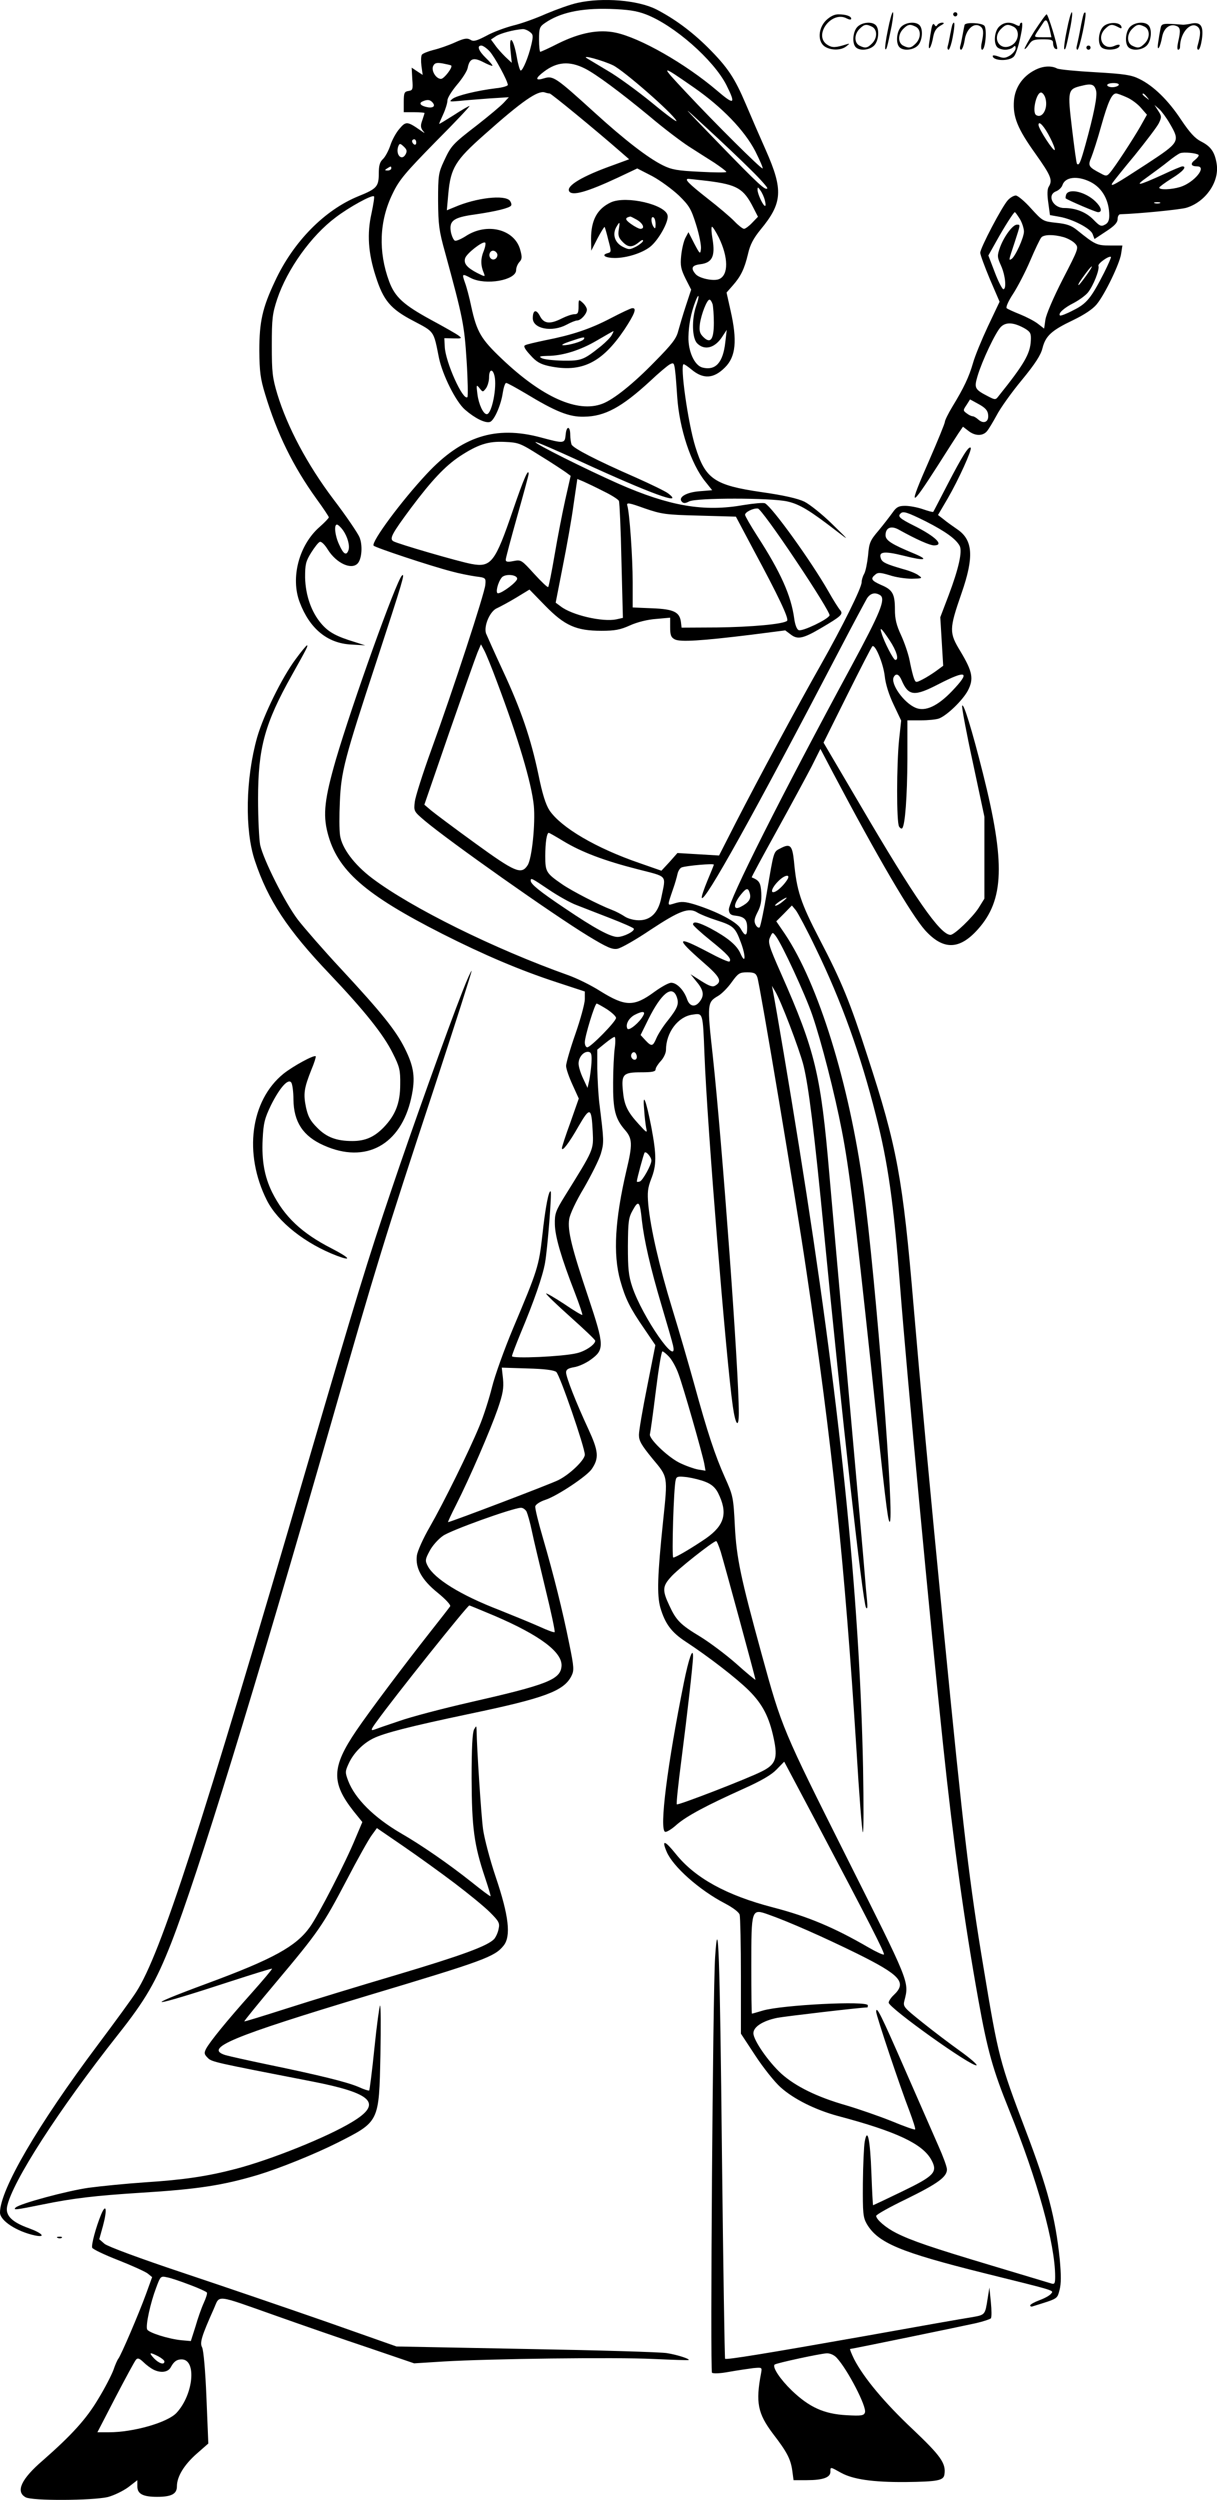
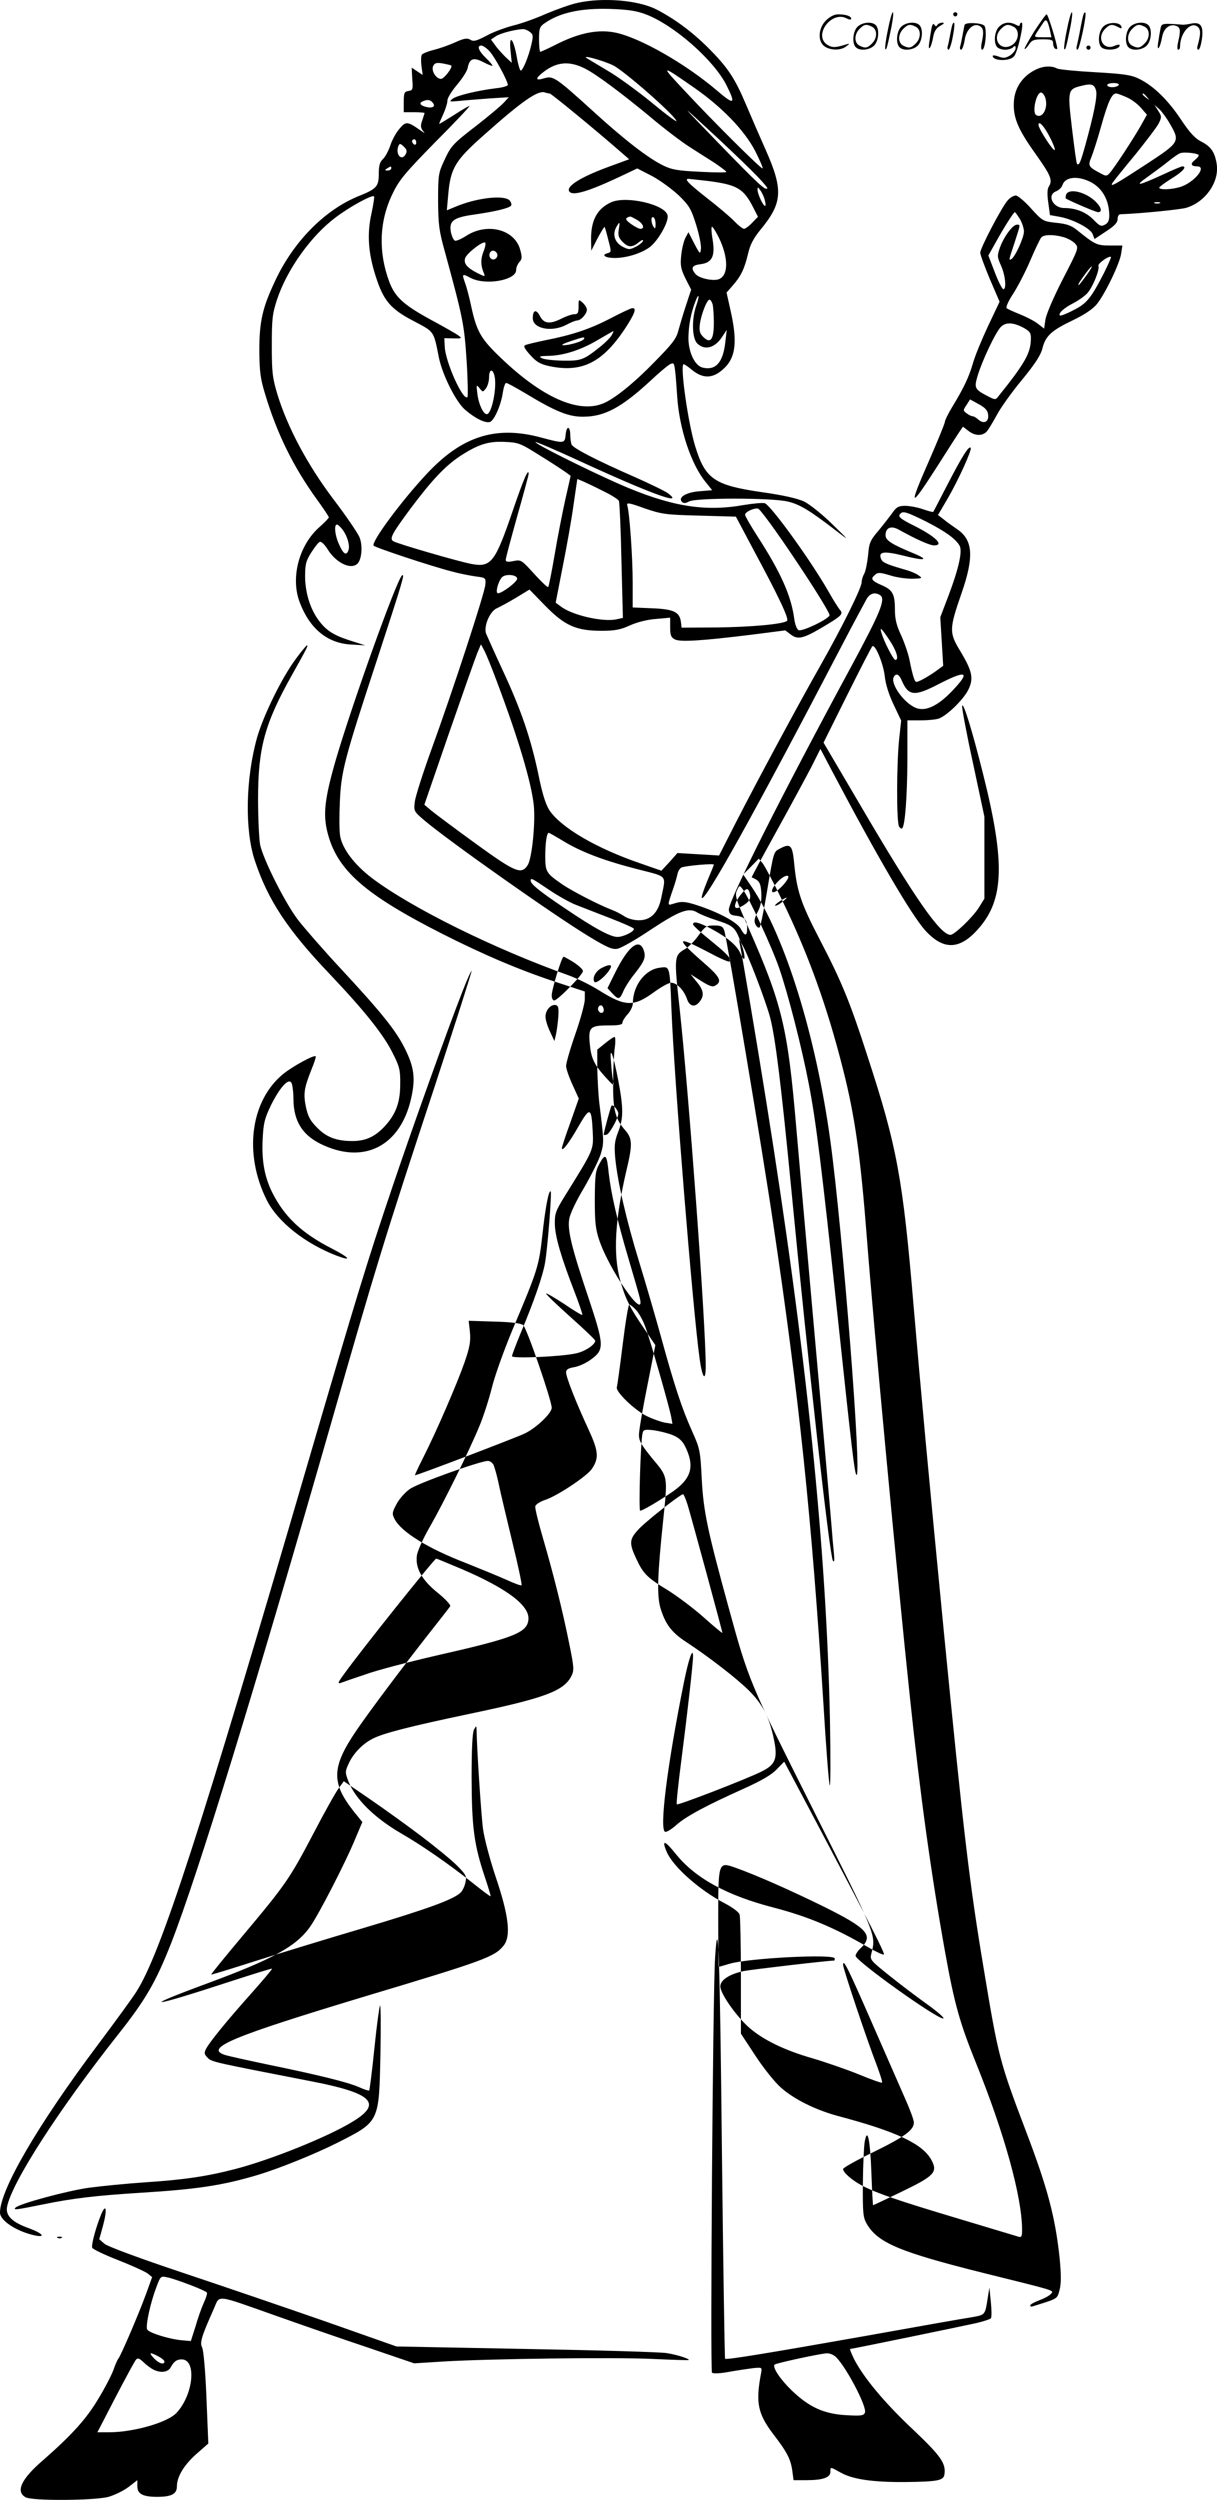
<svg xmlns="http://www.w3.org/2000/svg" version="1.0" viewBox="0 0 584.761 1200.339" preserveAspectRatio="xMidYMid meet">
  <g transform="translate(0,1200.879) scale(0.1,-0.1)" fill="#000000" stroke="none">
-     <path d="M2775 11995 c-33 -7 -100 -31 -150 -52 -49 -22 -121 -48 -160 -57 -38 -10 -96 -31 -128 -49 -48 -25 -62 -29 -77 -19 -15 9 -30 7 -74 -13 -31 -14 -77 -30 -103 -36 -27 -7 -52 -17 -56 -23 -4 -6 -5 -30 -2 -54 l6 -43 -26 17 -27 18 3 -55 c4 -50 2 -54 -18 -57 -20 -3 -23 -9 -23 -53 l0 -49 50 0 c28 0 50 -2 50 -4 0 -1 -5 -17 -11 -35 -9 -24 -8 -35 2 -49 13 -15 12 -15 -11 1 -63 44 -70 44 -101 7 -16 -18 -36 -55 -44 -81 -9 -26 -25 -55 -35 -64 -15 -14 -20 -31 -20 -70 0 -62 -10 -73 -97 -108 -163 -66 -314 -219 -402 -409 -60 -127 -75 -194 -75 -333 1 -101 5 -134 28 -209 57 -189 134 -346 247 -503 33 -45 59 -85 59 -88 0 -4 -20 -25 -45 -47 -98 -86 -140 -243 -95 -361 48 -127 133 -197 247 -203 l68 -4 -50 16 c-89 27 -126 47 -161 88 -48 56 -76 136 -78 222 0 63 3 77 29 119 17 27 35 50 42 52 7 3 24 -14 38 -37 42 -67 116 -100 145 -65 19 23 23 88 7 125 -8 19 -64 102 -126 183 -125 166 -220 345 -268 502 -24 80 -27 106 -27 235 0 130 3 153 26 223 48 143 163 304 281 392 64 49 175 110 184 101 3 -2 -3 -39 -12 -82 -22 -97 -16 -190 20 -301 37 -117 71 -158 183 -216 100 -53 95 -45 121 -176 17 -82 81 -211 125 -249 48 -42 99 -67 121 -59 21 9 53 83 61 141 4 25 11 46 16 46 6 0 47 -23 93 -50 145 -88 210 -114 281 -112 100 1 181 45 318 171 40 38 83 74 94 80 19 10 21 8 26 -31 3 -24 7 -80 10 -125 10 -151 66 -323 136 -408 l32 -40 -61 -5 c-65 -5 -105 -30 -84 -51 8 -8 17 -7 34 2 33 18 393 18 472 0 59 -13 108 -43 239 -144 61 -47 60 -46 -24 36 -47 46 -107 94 -133 107 -31 15 -100 31 -207 46 -226 33 -269 63 -317 218 -35 112 -75 396 -56 396 4 0 20 -11 37 -25 57 -48 107 -45 161 9 53 52 60 130 27 275 l-19 85 29 33 c40 45 57 81 74 152 10 45 26 75 61 118 105 127 109 190 25 380 -29 65 -72 164 -96 221 -54 127 -87 177 -183 273 -80 79 -161 138 -248 183 -88 44 -256 58 -378 31z m328 -55 c136 -52 325 -218 387 -339 47 -94 39 -99 -45 -27 -153 130 -369 253 -487 278 -81 17 -170 0 -274 -51 -45 -23 -85 -41 -88 -41 -3 0 -6 27 -6 59 0 54 3 62 28 79 72 50 172 72 312 68 88 -3 128 -9 173 -26z m-558 -84 c17 -12 18 -19 8 -62 -14 -60 -41 -124 -51 -124 -4 0 -13 30 -19 66 -16 89 -38 112 -30 30 l6 -59 -31 29 c-16 16 -39 41 -49 56 l-20 27 24 16 c22 14 85 31 128 34 8 1 24 -5 34 -13z m-193 -93 c25 -27 88 -143 88 -162 0 -5 -26 -13 -57 -16 -90 -11 -189 -35 -209 -51 -17 -14 -15 -14 31 -10 28 3 93 8 145 12 l95 6 -25 -27 c-14 -15 -70 -62 -125 -105 -122 -94 -127 -100 -162 -175 -26 -56 -28 -68 -28 -190 1 -116 4 -143 34 -250 85 -312 92 -345 103 -518 6 -92 7 -171 4 -175 -21 -20 -106 169 -109 242 l-2 41 44 -1 c40 -1 42 0 25 13 -10 8 -70 42 -133 76 -132 72 -173 109 -201 184 -53 143 -48 291 17 423 31 65 60 99 206 248 94 94 167 172 163 172 -4 0 -39 -20 -77 -45 -38 -24 -69 -43 -69 -41 0 2 9 23 20 47 11 24 20 54 20 66 0 12 21 45 46 75 25 29 48 65 51 80 9 46 27 53 74 29 23 -12 43 -20 45 -18 2 2 -12 19 -31 37 -36 35 -45 60 -22 60 7 0 25 -12 39 -27z m594 -68 c51 -25 285 -229 304 -266 6 -11 -47 28 -117 86 -70 57 -166 127 -213 154 -47 28 -92 55 -100 60 -30 19 76 -10 126 -34z m-778 -1 c9 -7 -34 -64 -49 -64 -25 0 -49 42 -37 63 7 14 17 16 46 11 20 -4 39 -8 40 -10z m642 -14 c54 -27 172 -115 309 -228 67 -57 153 -122 190 -146 36 -23 92 -59 124 -79 31 -21 57 -40 57 -44 0 -3 -57 -3 -127 1 -107 5 -136 10 -178 31 -71 35 -184 122 -330 255 -184 167 -197 176 -240 163 -44 -14 -45 -1 -1 32 62 47 122 52 196 15z m525 -92 c135 -94 242 -205 294 -305 23 -46 39 -83 35 -83 -10 0 -227 215 -367 365 -128 136 -126 137 38 23z m-694 -28 c7 0 216 -171 343 -282 l39 -34 -79 -29 c-146 -52 -225 -99 -209 -125 14 -23 84 -4 234 66 l93 44 72 -37 c39 -21 96 -63 128 -93 50 -49 59 -64 83 -141 15 -48 25 -99 23 -115 -3 -28 -5 -26 -32 25 l-28 55 -15 -28 c-8 -16 -17 -54 -20 -85 -5 -48 -1 -65 21 -110 l27 -53 -25 -76 c-14 -42 -30 -97 -37 -122 -9 -37 -30 -64 -113 -148 -102 -105 -198 -182 -252 -202 -118 -45 -289 31 -484 217 -98 93 -119 128 -145 247 -9 44 -23 97 -31 118 -15 43 -14 44 28 22 71 -37 218 -11 218 38 0 12 7 29 16 39 13 14 13 24 4 57 -26 100 -160 134 -262 67 -22 -14 -45 -24 -52 -22 -7 3 -16 23 -20 44 -8 52 13 68 116 82 103 15 167 31 174 43 3 5 0 15 -6 23 -25 30 -162 14 -264 -30 l-39 -16 7 78 c11 125 34 162 172 284 184 164 259 215 292 204 8 -3 18 -5 23 -5z m-562 -44 c16 -19 -1 -29 -34 -20 -27 7 -33 19 -12 27 22 9 34 7 46 -7z m1530 -324 c46 -45 81 -85 78 -88 -10 -10 -40 17 -233 216 -188 194 -188 194 -59 75 72 -66 168 -157 214 -203z m-1609 132 c0 -8 -4 -12 -10 -9 -5 3 -10 10 -10 16 0 5 5 9 10 9 6 0 10 -7 10 -16z m-51 -56 c-19 -35 -50 -1 -35 39 6 14 9 14 26 -2 15 -14 17 -22 9 -37z m-69 -68 c0 -5 -8 -10 -17 -10 -15 0 -16 2 -3 10 19 12 20 12 20 0z m1520 -60 c142 -18 173 -36 220 -129 l22 -43 -28 -29 c-15 -16 -33 -29 -39 -29 -6 0 -27 16 -46 36 -18 19 -78 70 -131 111 -89 70 -112 93 -90 93 4 0 46 -5 92 -10z m275 -93 c4 -15 5 -27 1 -27 -9 0 -36 57 -36 77 0 15 2 15 14 -3 8 -11 18 -33 21 -47z m-221 -179 c46 -95 47 -179 2 -199 -26 -12 -97 3 -114 24 -24 28 -18 42 23 47 57 7 72 38 59 119 -6 34 -7 61 -3 61 4 0 19 -24 33 -52z m-1130 -65 c-15 -36 -15 -69 1 -106 7 -18 6 -18 -32 1 -50 26 -66 46 -58 71 7 23 84 83 96 75 4 -2 1 -21 -7 -41z m66 -18 c0 -19 -20 -29 -32 -17 -15 15 -2 43 17 36 8 -3 15 -12 15 -19z m955 -245 c-22 -64 -20 -155 5 -180 36 -36 86 -22 121 33 l21 32 -7 -60 c-11 -98 -47 -137 -110 -121 -38 10 -69 78 -67 148 1 57 13 118 34 171 17 44 20 25 3 -23z m79 8 c3 -13 6 -53 6 -89 0 -81 -16 -103 -51 -68 -17 17 -20 29 -16 63 7 48 34 116 46 116 5 0 11 -10 15 -22z m-1048 -344 c13 -53 -13 -184 -37 -184 -17 0 -39 48 -45 96 -6 46 -5 48 10 29 16 -20 16 -20 31 -1 8 11 15 35 15 53 0 39 17 44 26 7z m-728 -741 c23 -33 34 -76 26 -97 -10 -27 -24 -18 -44 27 -21 44 -26 97 -11 97 5 0 18 -12 29 -27z M2935 11037 c-66 -31 -95 -86 -95 -175 l1 -57 30 59 c17 32 32 56 34 55 2 -2 10 -30 18 -63 15 -56 15 -58 -4 -63 -32 -9 -10 -23 35 -23 57 0 130 23 169 53 39 30 90 119 85 150 -7 53 -199 98 -273 64z m126 -84 c30 -18 39 -43 16 -43 -7 0 -28 11 -46 24 -29 21 -29 29 -3 35 2 1 17 -7 33 -16z m89 -21 c0 -21 -2 -24 -10 -12 -13 20 -13 53 0 45 6 -3 10 -18 10 -33z m-177 -26 c-4 -28 -1 -39 20 -60 27 -27 46 -26 80 2 9 8 17 11 17 5 0 -5 -15 -18 -33 -28 -31 -16 -35 -16 -65 -1 -37 19 -50 57 -32 92 18 32 20 30 13 -10z M2780 10537 c0 -31 -4 -37 -20 -37 -12 0 -38 -9 -60 -20 -57 -29 -86 -26 -105 10 -18 36 -35 31 -35 -9 0 -51 92 -69 163 -31 20 11 43 20 50 20 18 0 47 32 47 52 0 8 -9 23 -20 33 -20 18 -20 17 -20 -18z M2935 10481 c-99 -52 -187 -81 -315 -106 -47 -10 -91 -20 -97 -24 -9 -4 -1 -19 25 -47 29 -33 49 -44 90 -53 156 -33 254 15 362 175 50 76 61 105 38 103 -7 0 -53 -22 -103 -48z m5 -80 c-5 -11 -29 -35 -52 -54 -84 -67 -94 -71 -183 -70 -46 1 -91 6 -102 12 -15 8 -10 10 27 11 73 0 159 27 240 75 41 24 76 44 78 44 1 1 -2 -8 -8 -18z m-135 -21 c-7 -11 -72 -30 -100 -29 -11 1 5 9 35 19 65 22 73 23 65 10z M4266 11864 c-10 -47 -15 -88 -12 -91 5 -6 9 7 30 110 7 37 10 67 6 67 -4 0 -15 -39 -24 -86z M4580 11940 c0 -5 5 -10 10 -10 6 0 10 5 10 10 0 6 -4 10 -10 10 -5 0 -10 -4 -10 -10z M5126 11864 c-10 -47 -15 -88 -12 -91 5 -6 9 7 30 110 7 37 10 67 6 67 -4 0 -15 -39 -24 -86z M5206 11939 c-3 -8 -10 -41 -16 -74 -6 -33 -14 -68 -16 -77 -3 -10 -1 -18 3 -18 10 0 46 171 38 178 -2 3 -7 -1 -9 -9z M3969 11911 c-38 -38 -41 -101 -7 -125 29 -20 79 -20 104 0 18 14 18 15 1 10 -53 -17 -69 -17 -92 -2 -69 45 21 166 94 126 12 -6 21 -7 21 -1 0 12 -25 21 -62 21 -19 0 -39 -10 -59 -29z M4970 11859 c-28 -45 -49 -83 -47 -85 2 -3 12 7 21 21 14 21 24 25 66 25 43 0 50 -3 50 -19 0 -11 5 -23 10 -26 6 -3 10 -3 10 1 0 20 -44 164 -51 164 -4 0 -30 -37 -59 -81z m75 4 l7 -33 -42 0 c-42 0 -42 0 -28 23 8 12 21 32 29 44 15 25 22 18 34 -34z M4120 11880 c-22 -22 -27 -79 -8 -98 19 -19 66 -14 88 8 22 22 27 79 8 98 -19 19 -66 14 -88 -8z m71 0 c25 -14 25 -54 -1 -80 -23 -23 -33 -24 -61 -10 -25 14 -25 54 1 80 23 23 33 24 61 10z M4330 11880 c-22 -22 -27 -79 -8 -98 19 -19 66 -14 88 8 22 22 27 79 8 98 -19 19 -66 14 -88 -8z m71 0 c25 -14 25 -54 -1 -80 -23 -23 -33 -24 -61 -10 -25 14 -25 54 1 80 23 23 33 24 61 10z M4476 11874 c-3 -16 -8 -47 -11 -69 -8 -51 10 -26 19 27 5 27 15 42 34 53 18 10 22 14 10 15 -9 0 -20 -5 -24 -11 -5 -8 -9 -8 -14 1 -5 8 -10 3 -14 -16z M4577 11893 c-2 -4 -7 -26 -11 -48 -4 -22 -9 -48 -12 -57 -3 -10 -1 -18 4 -18 4 0 14 28 20 62 11 58 10 81 -1 61z M4635 11890 c-1 -3 -5 -23 -9 -45 -4 -22 -9 -48 -12 -57 -3 -10 -1 -18 4 -18 5 0 13 20 17 45 7 53 44 87 74 68 17 -11 19 -28 8 -80 -4 -18 -3 -33 2 -33 16 0 24 99 11 115 -12 14 -87 18 -95 5z M4800 11880 c-22 -22 -27 -79 -8 -98 7 -7 24 -12 38 -12 14 0 31 5 38 12 9 9 12 8 12 -5 0 -9 -12 -24 -26 -34 -21 -13 -32 -15 -55 -6 -16 6 -29 8 -29 3 0 -24 81 -27 102 -2 18 19 50 162 37 162 -5 0 -9 -5 -9 -10 0 -7 -6 -7 -19 0 -30 16 -59 12 -81 -10z m71 0 c29 -16 25 -65 -6 -86 -56 -37 -103 28 -55 76 23 23 33 24 61 10z M5301 11881 c-23 -23 -28 -80 -9 -99 19 -19 88 -13 88 9 0 5 -11 4 -24 -2 -54 -25 -89 38 -46 81 23 23 33 24 62 9 16 -9 19 -8 16 3 -8 22 -64 22 -87 -1z M5430 11880 c-22 -22 -27 -79 -8 -98 19 -19 66 -14 88 8 22 22 27 79 8 98 -19 19 -66 14 -88 -8z m71 0 c25 -14 25 -54 -1 -80 -23 -23 -33 -24 -61 -10 -25 14 -25 54 1 80 23 23 33 24 61 10z M5576 11871 c-3 -14 -8 -44 -11 -66 -8 -51 10 -26 19 27 8 41 35 63 66 53 22 -7 24 -21 11 -77 -5 -22 -5 -38 0 -38 5 0 9 6 9 13 0 68 51 125 85 97 15 -13 15 -35 -1 -92 -3 -10 -1 -18 4 -18 6 0 13 23 17 50 9 63 -5 84 -49 76 -17 -4 -35 -6 -41 -6 -101 8 -104 7 -109 -19z M5220 11780 c0 -5 5 -10 10 -10 6 0 10 5 10 10 0 6 -4 10 -10 10 -5 0 -10 -4 -10 -10z M4970 11671 c-57 -30 -93 -83 -98 -145 -6 -78 17 -135 103 -255 75 -106 84 -127 64 -159 -7 -11 -8 -37 -2 -77 l8 -59 45 -8 c64 -11 150 -56 160 -83 l9 -24 56 37 c40 26 55 42 55 59 0 13 6 23 13 23 92 3 285 22 317 31 93 28 160 125 146 211 -9 57 -28 84 -76 108 -29 15 -54 43 -95 104 -62 94 -133 163 -201 196 -38 19 -73 24 -211 32 -91 5 -174 13 -184 18 -28 15 -71 12 -109 -9z m297 -99 c6 -26 -11 -112 -52 -260 -23 -82 -30 -100 -40 -90 -3 2 -13 78 -24 169 -22 185 -21 190 47 206 47 12 61 7 69 -25z m108 28 c-3 -5 -17 -10 -31 -10 -13 0 -24 5 -24 10 0 6 14 10 31 10 17 0 28 -4 24 -10z m-351 -66 c12 -47 -16 -96 -45 -78 -22 13 2 117 26 108 7 -3 16 -16 19 -30z m391 7 c23 -10 53 -33 68 -51 l28 -32 -32 -57 c-35 -61 -123 -196 -147 -223 -13 -15 -18 -16 -41 -3 -61 32 -65 37 -47 79 8 20 30 87 47 149 33 117 51 157 72 157 6 0 30 -9 52 -19z m96 2 c13 -16 12 -17 -3 -4 -10 7 -18 15 -18 17 0 8 8 3 21 -13z m110 -128 c50 -86 48 -89 -112 -194 -149 -97 -178 -114 -164 -91 5 8 53 68 108 134 54 67 106 135 115 153 14 29 14 34 -3 60 l-18 28 23 -20 c12 -11 35 -42 51 -70z m-575 -68 c14 -27 24 -53 22 -58 -4 -12 -78 101 -78 120 0 24 29 -8 56 -62z m713 -82 c3 -4 -5 -14 -17 -24 -24 -18 -20 -31 10 -31 50 0 -14 -78 -81 -99 -43 -13 -101 -15 -101 -3 1 4 28 24 60 44 54 33 75 58 51 58 -4 0 -46 -17 -92 -39 -123 -56 -142 -59 -74 -11 33 24 78 57 100 75 22 18 47 35 55 38 17 7 79 1 89 -8z m-519 -130 c57 -29 90 -89 90 -162 0 -22 -6 -36 -21 -43 -18 -10 -25 -7 -55 24 -35 36 -85 56 -141 56 -54 0 -84 62 -39 80 13 5 27 18 31 30 13 40 73 46 135 15z m333 -102 c-7 -2 -19 -2 -25 0 -7 3 -2 5 12 5 14 0 19 -2 13 -5z M5123 11075 c-3 -9 -4 -17 -2 -19 14 -10 144 -66 155 -66 22 0 16 24 -13 52 -48 46 -127 64 -140 33z M4843 11048 c-28 -30 -133 -230 -133 -253 0 -9 21 -66 46 -126 l47 -109 -56 -118 c-30 -64 -63 -144 -72 -177 -19 -66 -44 -119 -99 -209 -20 -33 -36 -66 -36 -73 0 -7 -34 -90 -75 -184 -103 -234 -95 -238 42 -24 42 66 86 135 98 153 l22 32 26 -20 c31 -25 69 -26 89 -2 8 9 29 44 47 77 17 33 71 109 120 168 65 79 92 121 100 154 15 59 43 85 146 134 54 26 95 53 114 76 40 48 112 198 118 244 l6 39 -60 0 c-63 0 -71 4 -158 74 -27 22 -50 30 -100 35 -64 7 -65 8 -121 69 -30 34 -64 62 -73 62 -10 0 -27 -10 -38 -22z m57 -90 c11 -18 20 -46 20 -61 0 -29 -42 -121 -60 -132 -14 -8 -14 -8 15 79 29 90 29 86 11 86 -20 0 -62 -57 -81 -109 -14 -40 -14 -46 5 -88 21 -47 27 -113 11 -113 -5 0 -24 36 -41 81 l-31 81 37 66 c41 74 85 142 90 142 3 0 13 -15 24 -32z m211 -88 c20 -6 44 -19 55 -31 18 -20 17 -23 -60 -172 -45 -88 -80 -170 -83 -194 l-6 -42 -31 24 c-17 13 -56 33 -86 45 -30 12 -59 25 -63 29 -5 5 9 36 31 69 22 34 59 105 82 159 23 54 47 104 53 111 11 15 59 16 108 2z m194 -171 c-62 -121 -83 -148 -148 -180 -32 -17 -61 -28 -64 -25 -10 10 20 37 68 61 26 14 56 36 67 50 26 33 56 109 50 127 -5 11 52 51 60 43 2 -2 -13 -36 -33 -76z m-86 -14 c-18 -25 -34 -45 -36 -45 -6 0 6 19 35 58 37 49 38 38 1 -13z m-294 -254 c26 -16 30 -23 28 -58 -3 -63 -32 -113 -154 -265 -15 -20 -17 -20 -50 -3 -66 34 -69 40 -52 98 22 74 87 211 112 236 25 25 63 22 116 -8z m-177 -414 c4 -34 -21 -46 -47 -23 -10 9 -22 16 -27 16 -6 0 -19 6 -29 14 -18 13 -18 15 -1 40 l17 27 42 -23 c31 -17 43 -30 45 -51z M2718 9923 c-4 -45 -6 -45 -122 -14 -215 57 -377 5 -545 -175 -121 -129 -267 -326 -256 -345 6 -9 274 -98 375 -124 36 -10 88 -20 115 -24 49 -6 50 -7 47 -40 -3 -40 -156 -508 -259 -791 -41 -113 -77 -226 -80 -251 -5 -45 -5 -46 48 -91 119 -100 615 -450 786 -554 89 -54 114 -65 139 -61 18 3 90 44 161 92 138 91 183 108 224 82 13 -8 54 -25 92 -37 81 -26 90 -34 117 -107 24 -64 23 -109 -2 -53 -17 40 -62 77 -144 121 -58 30 -84 36 -84 19 0 -5 37 -39 83 -76 83 -67 104 -90 92 -102 -3 -4 -50 17 -104 46 -152 80 -157 68 -23 -49 82 -71 93 -92 60 -112 -13 -9 -28 -4 -68 21 l-52 33 25 -31 c36 -42 42 -67 23 -95 -23 -35 -52 -32 -65 7 -15 43 -49 78 -76 78 -12 0 -48 -20 -81 -44 -98 -72 -139 -71 -260 4 -42 27 -111 61 -153 76 -357 127 -755 324 -943 466 -86 65 -145 144 -154 205 -4 25 -4 98 -1 162 6 145 22 206 176 674 126 385 139 428 122 412 -28 -28 -238 -614 -317 -883 -54 -187 -63 -263 -40 -352 46 -180 179 -296 551 -485 204 -103 374 -175 548 -232 l137 -45 0 -37 c0 -20 -20 -94 -45 -166 -25 -71 -45 -141 -45 -154 0 -14 14 -54 31 -91 l30 -66 -40 -114 c-23 -62 -41 -118 -41 -124 0 -20 34 24 80 105 55 95 62 92 68 -26 4 -89 6 -84 -134 -309 -44 -71 -49 -85 -48 -135 1 -60 31 -162 96 -329 22 -57 38 -105 36 -107 -2 -2 -41 21 -86 52 -46 30 -85 53 -88 51 -2 -3 50 -53 116 -112 66 -59 120 -110 120 -115 0 -18 -48 -51 -90 -60 -66 -16 -310 -27 -310 -14 0 6 19 55 41 109 65 155 107 276 118 340 12 68 33 336 27 342 -9 9 -26 -78 -40 -210 -17 -150 -22 -166 -141 -448 -41 -98 -87 -225 -101 -282 -14 -56 -41 -141 -61 -188 -50 -121 -172 -368 -238 -483 -32 -55 -59 -116 -62 -137 -8 -60 23 -117 100 -179 38 -31 64 -59 60 -65 -4 -6 -48 -63 -98 -126 -122 -155 -290 -378 -353 -471 -119 -175 -121 -250 -13 -387 l42 -52 -33 -78 c-46 -113 -179 -371 -219 -426 -66 -93 -177 -154 -494 -271 -333 -123 -278 -118 113 10 108 35 198 63 199 61 2 -2 -42 -54 -98 -117 -119 -133 -201 -234 -219 -268 -10 -20 -9 -26 8 -43 19 -20 31 -22 499 -113 294 -57 343 -106 195 -195 -120 -73 -390 -181 -558 -225 -137 -36 -252 -53 -439 -65 -88 -6 -209 -18 -269 -26 -105 -15 -331 -76 -351 -95 -13 -13 -2 -12 131 15 147 30 251 42 469 56 278 17 397 36 565 86 105 32 271 99 381 154 203 103 200 97 207 425 2 132 2 237 -2 234 -3 -3 -16 -96 -27 -205 -11 -109 -23 -201 -25 -203 -2 -2 -25 5 -51 17 -56 24 -191 57 -433 107 -96 20 -190 41 -207 46 -105 33 28 88 681 285 564 169 613 187 656 241 36 45 25 143 -38 329 -28 83 -55 186 -61 230 -9 66 -30 391 -31 474 -1 24 -1 24 -12 5 -8 -14 -12 -89 -12 -235 1 -238 12 -320 64 -475 16 -48 29 -90 27 -91 -2 -2 -44 30 -94 70 -106 84 -237 175 -338 233 -128 75 -219 165 -252 251 -15 40 -15 45 2 82 22 49 67 96 117 121 52 26 176 58 466 119 359 75 450 109 487 180 14 28 14 40 -10 157 -32 159 -74 327 -126 506 -22 75 -39 144 -37 153 2 9 23 23 48 31 58 19 202 115 224 149 35 52 32 85 -17 191 -59 127 -107 249 -107 272 0 14 10 20 38 25 21 3 57 19 80 36 67 48 66 68 -11 299 -79 235 -101 322 -92 376 3 23 33 87 71 150 35 61 72 134 81 164 16 55 15 62 -7 241 -5 41 -9 116 -10 167 l0 92 37 30 c21 17 41 31 46 31 4 0 5 -24 1 -52 -4 -29 -8 -105 -8 -168 -1 -130 10 -173 57 -227 36 -41 37 -69 7 -194 -55 -236 -65 -401 -30 -528 25 -89 47 -133 116 -233 l53 -78 -39 -197 c-22 -109 -40 -214 -40 -234 0 -29 12 -49 65 -114 75 -90 74 -80 51 -301 -27 -259 -30 -354 -13 -415 23 -77 53 -118 122 -163 107 -70 245 -176 304 -235 66 -66 97 -127 119 -231 20 -94 9 -124 -58 -157 -69 -35 -403 -164 -408 -158 -3 3 7 98 22 213 28 217 56 463 56 497 0 49 -21 -11 -44 -125 -80 -397 -119 -707 -90 -717 7 -2 32 13 56 35 49 42 143 92 323 173 82 37 131 65 156 91 l37 38 155 -292 c253 -478 330 -629 324 -634 -3 -3 -36 12 -74 34 -164 95 -289 148 -458 192 -224 58 -375 141 -468 257 -53 66 -69 70 -44 11 30 -72 158 -185 279 -248 40 -21 69 -43 72 -55 3 -11 6 -144 6 -296 l0 -275 69 -105 c38 -58 92 -126 121 -152 63 -57 168 -109 275 -138 283 -75 408 -134 450 -211 32 -59 15 -77 -143 -153 -74 -36 -136 -65 -137 -65 -1 0 -5 70 -8 155 -6 162 -19 222 -32 151 -4 -21 -8 -110 -9 -199 -1 -147 1 -165 19 -197 54 -91 160 -135 560 -235 355 -88 339 -83 325 -100 -6 -8 -31 -22 -56 -31 -24 -9 -44 -20 -44 -25 0 -5 6 -7 13 -4 122 38 116 34 128 78 8 31 8 70 1 148 -21 201 -58 341 -164 619 -125 329 -131 352 -202 780 -68 407 -96 645 -191 1615 -71 728 -112 1172 -145 1560 -52 618 -80 769 -222 1203 -83 258 -125 360 -229 559 -93 179 -111 235 -124 376 -8 77 -18 87 -64 63 -35 -18 -32 -8 -67 -216 -14 -85 -30 -159 -34 -164 -5 -4 -13 1 -19 12 -9 17 -7 29 9 61 15 28 20 54 18 92 -3 49 -9 60 -46 75 -2 1 53 102 121 225 68 123 143 262 167 308 l42 84 60 -114 c215 -407 377 -683 443 -757 87 -96 165 -95 254 5 126 141 132 318 24 748 -52 207 -95 347 -100 324 -2 -8 21 -132 52 -274 l55 -258 0 -196 0 -197 -28 -45 c-29 -45 -116 -129 -135 -129 -49 0 -170 173 -437 629 l-173 294 114 229 c63 126 117 232 121 234 14 9 52 -83 59 -143 4 -39 20 -90 43 -138 l36 -76 -10 -92 c-12 -117 -13 -397 0 -417 5 -8 12 -12 15 -8 14 14 24 152 25 331 l0 187 64 0 c36 0 75 4 88 9 39 15 113 87 138 133 30 57 23 92 -35 189 -55 90 -55 106 5 279 61 175 55 256 -20 307 -23 16 -53 37 -67 49 l-26 20 47 80 c52 90 118 235 110 243 -9 10 -41 -41 -110 -174 -37 -71 -68 -132 -70 -134 -2 -2 -24 4 -50 13 -26 9 -64 16 -85 16 -31 0 -42 -6 -60 -32 -13 -18 -43 -57 -67 -86 -41 -48 -46 -59 -51 -120 -4 -37 -12 -77 -19 -89 -7 -12 -12 -30 -12 -40 0 -27 -94 -216 -197 -398 -109 -192 -298 -543 -408 -757 l-80 -157 -100 6 -100 6 -38 -43 -39 -42 -106 37 c-207 71 -376 170 -432 253 -18 28 -34 78 -53 172 -37 175 -83 310 -171 499 -40 86 -76 167 -81 179 -11 37 20 108 54 121 15 7 56 29 91 50 l64 39 76 -78 c93 -95 148 -120 270 -120 64 0 91 5 137 26 36 16 84 28 126 31 l67 6 0 -46 c0 -37 4 -49 22 -58 25 -14 130 -7 367 22 l164 21 28 -21 c32 -24 59 -18 144 32 97 57 108 67 92 86 -8 9 -34 50 -57 91 -83 145 -268 402 -304 422 -7 4 -53 0 -102 -8 -191 -34 -356 -6 -602 102 -162 72 -406 194 -399 200 2 3 97 -38 210 -90 339 -156 510 -219 427 -156 -13 10 -83 44 -155 76 -192 84 -302 141 -309 159 -3 9 -6 30 -6 45 0 44 -18 46 -22 3z m-123 -102 c56 -34 111 -71 124 -80 l23 -17 -26 -115 c-14 -63 -37 -181 -51 -264 -14 -82 -28 -152 -31 -155 -3 -3 -33 26 -67 63 -61 67 -63 69 -99 62 -29 -6 -38 -4 -38 6 0 8 25 101 55 208 30 106 55 198 55 204 0 31 -24 -24 -75 -173 -86 -252 -105 -277 -200 -259 -60 11 -356 97 -375 109 -20 12 -7 36 85 160 99 132 163 200 233 247 87 57 137 74 217 70 67 -3 75 -6 170 -66z m307 -172 c37 -18 70 -39 72 -46 3 -7 9 -137 12 -287 l7 -274 -31 -7 c-66 -14 -215 20 -269 63 l-23 17 34 174 c19 95 43 229 52 297 l18 123 31 -13 c16 -7 60 -28 97 -47z m458 -116 l176 -5 86 -162 c117 -217 170 -328 160 -338 -16 -16 -172 -30 -337 -32 l-170 -1 -3 26 c-6 49 -34 63 -138 67 l-94 4 0 122 c0 119 -15 334 -26 368 -4 15 8 13 83 -14 82 -28 100 -31 263 -35z m465 -217 c92 -137 164 -254 161 -262 -7 -19 -130 -78 -148 -71 -9 3 -18 26 -22 57 -15 109 -64 220 -178 396 -32 50 -58 95 -58 101 0 13 40 33 62 30 9 -1 87 -107 183 -251z m624 189 c94 -48 144 -84 162 -117 14 -26 -4 -108 -53 -238 l-40 -105 7 -116 7 -117 -34 -25 c-18 -13 -48 -32 -66 -41 -32 -16 -32 -16 -41 7 -5 14 -14 51 -20 83 -6 32 -25 87 -41 122 -23 49 -30 79 -30 124 0 75 -11 95 -66 118 -47 21 -53 30 -28 50 12 11 24 10 68 -3 29 -10 77 -17 107 -17 50 1 53 2 34 15 -10 9 -44 23 -75 31 -82 24 -100 32 -107 50 -13 34 13 38 107 15 102 -26 128 -22 54 9 -111 46 -139 64 -139 89 0 35 25 47 61 28 88 -49 152 -77 172 -77 51 0 7 43 -95 94 -70 35 -81 45 -66 59 12 13 31 7 122 -38z m-1964 -275 c0 -15 -71 -69 -92 -70 -14 0 -1 53 18 76 16 19 74 14 74 -6z m1744 -79 c28 -18 1 -83 -137 -339 -336 -620 -594 -1133 -590 -1172 2 -20 10 -26 33 -28 42 -5 55 -19 55 -58 0 -42 -10 -43 -32 -3 -19 32 -112 81 -220 115 -47 14 -64 15 -94 6 -40 -12 -39 -18 -10 68 9 25 18 57 21 71 3 15 12 30 21 33 22 8 154 20 154 13 0 -2 -14 -37 -31 -77 -16 -39 -29 -76 -27 -82 10 -30 253 406 662 1190 64 123 124 234 132 248 17 25 39 30 63 15z m45 -216 c34 -51 47 -95 28 -95 -9 0 -54 87 -66 128 -11 34 -2 27 38 -33z m-1885 -203 c101 -268 165 -482 176 -592 8 -84 -9 -255 -30 -286 -30 -46 -59 -34 -252 106 -98 71 -193 142 -211 157 l-33 28 119 345 c66 190 127 363 136 385 l17 40 15 -28 c9 -16 37 -85 63 -155z m1943 11 c33 -77 61 -80 180 -18 135 69 152 59 62 -35 -69 -72 -128 -99 -174 -80 -58 24 -124 118 -105 149 11 19 25 12 37 -16z m-1625 -773 c88 -53 196 -94 357 -135 147 -38 136 -25 114 -134 -14 -74 -51 -111 -108 -111 -24 0 -53 8 -68 18 -15 10 -43 25 -62 32 -61 23 -193 91 -239 123 -77 53 -81 60 -81 135 0 64 7 112 17 112 2 0 34 -18 70 -40z m1077 -183 c-13 -22 -39 -49 -56 -58 -30 -16 -22 16 13 50 29 29 58 34 43 8z m-1147 -50 c43 -29 103 -63 133 -74 30 -12 103 -40 162 -63 59 -23 110 -45 113 -50 7 -12 -48 -40 -78 -40 -34 0 -110 41 -252 137 -124 83 -165 117 -165 133 0 15 4 13 87 -43z m966 -19 c7 -26 -6 -44 -45 -64 -39 -20 -34 19 10 69 20 23 28 22 35 -5z m158 -38 c-13 -11 -28 -20 -35 -20 -6 0 3 9 19 20 38 25 47 25 16 0z m159 -225 c123 -253 215 -509 289 -803 58 -227 85 -419 116 -822 32 -414 145 -1619 206 -2195 49 -468 103 -857 170 -1229 44 -245 70 -336 148 -529 137 -339 221 -644 221 -800 0 -32 -3 -37 -17 -33 -10 3 -137 41 -283 85 -294 88 -391 121 -464 158 -50 25 -96 65 -96 82 0 6 64 42 143 80 153 75 197 107 197 143 0 13 -19 64 -41 113 -22 50 -94 214 -160 365 -115 263 -139 312 -139 279 0 -18 116 -364 160 -477 17 -46 30 -85 27 -88 -2 -3 -53 15 -113 40 -60 24 -158 58 -219 76 -140 40 -243 91 -311 152 -63 58 -134 161 -134 194 0 31 46 60 115 74 36 7 403 50 433 50 1 0 2 5 2 10 0 23 -412 2 -504 -25 -27 -8 -51 -15 -53 -15 -2 0 -3 103 -3 228 0 276 0 277 82 248 99 -35 262 -107 425 -187 210 -104 242 -139 177 -200 -13 -12 -24 -29 -24 -36 0 -25 398 -309 422 -301 6 2 -29 33 -78 68 -49 35 -131 97 -182 138 -91 73 -94 76 -86 106 23 90 25 83 -279 689 -306 610 -310 618 -407 972 -101 368 -121 462 -129 615 -7 141 -9 148 -48 235 -47 105 -83 213 -148 450 -26 94 -73 256 -105 360 -62 202 -104 385 -115 500 -5 58 -3 79 14 123 26 66 26 113 1 247 -26 134 -43 175 -35 87 2 -34 7 -75 10 -90 6 -25 3 -24 -35 18 -56 61 -71 93 -77 161 -8 80 2 89 88 89 51 0 69 3 69 14 0 7 11 25 25 40 14 15 25 39 25 53 0 84 58 161 128 170 50 7 49 13 57 -192 13 -343 104 -1463 136 -1688 13 -92 29 -110 29 -33 0 205 -79 1285 -125 1714 -28 253 -27 258 26 289 17 10 46 39 65 66 31 43 38 47 74 47 33 0 42 -4 49 -24 11 -28 187 -1078 235 -1406 125 -836 185 -1414 241 -2299 13 -217 27 -397 31 -400 4 -3 4 136 1 309 -17 835 -113 1771 -307 2980 -44 277 -112 678 -126 750 l-5 25 15 -25 c27 -43 116 -277 136 -354 25 -99 52 -316 100 -811 82 -849 185 -1769 201 -1795 7 -10 8 0 5 35 -3 28 -8 84 -11 125 -3 41 -39 449 -80 905 -41 457 -81 913 -90 1015 -41 480 -67 591 -232 964 -59 133 -64 151 -53 174 12 26 12 26 27 7 30 -39 142 -281 176 -380 43 -125 108 -378 142 -555 35 -180 62 -398 140 -1128 68 -640 80 -740 89 -750 28 -27 -66 1171 -125 1603 -69 504 -217 980 -378 1220 l-41 60 38 38 37 38 19 -23 c10 -13 54 -95 96 -183z m-669 -231 c13 -35 6 -54 -42 -115 -23 -28 -47 -66 -55 -85 -17 -40 -23 -42 -53 -10 l-23 25 38 77 c62 124 113 164 135 108z m-335 -61 c24 -16 44 -34 44 -42 0 -17 -122 -141 -138 -141 -7 0 -12 11 -12 24 0 29 48 186 57 186 3 0 25 -12 49 -27z m175 -30 c-17 -33 -68 -75 -76 -64 -11 19 5 50 33 66 38 20 55 19 43 -2z m-249 -228 c-2 -28 -7 -66 -11 -85 l-8 -35 -21 45 c-12 25 -22 57 -22 72 0 31 25 60 49 56 13 -3 15 -14 13 -53z m218 29 c0 -16 -16 -19 -25 -4 -8 13 4 32 16 25 5 -4 9 -13 9 -21z m70 -498 c0 -20 -41 -94 -55 -100 -8 -3 -15 -3 -15 0 0 12 32 129 37 138 6 10 33 -21 33 -38z m-46 -286 c11 -96 40 -225 95 -410 27 -91 52 -177 55 -192 26 -113 -148 138 -196 282 -18 54 -21 88 -21 196 1 119 3 136 24 173 27 49 34 42 43 -49z m131 -656 c14 -15 34 -51 45 -82 23 -61 113 -376 124 -431 l6 -34 -37 6 c-20 4 -60 18 -90 33 -58 30 -148 117 -140 137 2 7 15 99 28 205 13 105 27 192 32 192 4 0 19 -12 32 -26z m-542 -73 c17 -14 137 -362 137 -397 0 -25 -71 -94 -127 -122 -32 -17 -519 -202 -530 -202 -2 0 15 37 38 82 67 132 165 360 200 460 26 75 30 102 26 146 l-6 54 124 -4 c80 -2 128 -8 138 -17z m718 -528 c28 -11 46 -27 59 -52 48 -96 33 -155 -58 -219 -66 -45 -145 -92 -157 -92 -8 0 2 342 12 374 4 16 12 17 55 12 27 -4 68 -14 89 -23z m-861 -142 c5 -11 17 -52 25 -91 8 -40 38 -164 65 -277 28 -114 48 -208 45 -211 -3 -3 -35 9 -72 26 -38 17 -126 53 -196 81 -184 71 -310 149 -342 211 -13 25 -12 32 9 71 12 24 41 57 64 73 37 27 333 133 374 135 10 1 22 -8 28 -18z m933 -193 c17 -56 167 -606 167 -615 0 -2 -42 32 -92 77 -51 45 -129 103 -173 130 -96 58 -116 78 -149 150 -34 72 -33 92 7 136 28 34 203 172 218 173 3 1 13 -23 22 -51z m-1086 -308 c219 -94 328 -176 321 -243 -6 -63 -70 -88 -440 -172 -131 -30 -284 -70 -340 -90 -57 -19 -112 -38 -122 -42 -16 -5 -13 3 15 41 80 112 435 556 444 556 3 0 57 -23 122 -50z m-192 -1284 c66 -50 142 -112 169 -139 43 -43 48 -52 42 -79 -3 -18 -13 -39 -21 -49 -31 -34 -158 -80 -470 -173 -176 -52 -412 -124 -524 -160 -113 -36 -206 -65 -207 -63 -2 1 67 86 152 187 205 244 225 273 339 490 53 102 108 200 122 218 l24 33 127 -87 c70 -48 181 -128 247 -178z M1420 8843 c-66 -89 -153 -267 -184 -373 -56 -197 -61 -448 -11 -595 63 -189 156 -330 359 -543 168 -177 259 -291 303 -380 33 -65 37 -82 36 -150 0 -90 -23 -148 -80 -207 -45 -46 -88 -65 -150 -65 -76 0 -124 18 -169 64 -33 33 -44 53 -54 99 -13 64 -9 91 26 179 14 33 23 62 21 65 -8 8 -110 -48 -155 -84 -159 -129 -192 -384 -80 -607 52 -104 185 -209 337 -267 75 -28 62 -10 -25 35 -145 74 -228 153 -287 271 -36 74 -50 150 -45 253 4 79 9 99 40 164 43 86 84 131 98 108 5 -8 10 -44 10 -80 1 -108 46 -177 146 -221 201 -90 370 2 420 228 21 95 14 148 -31 238 -43 86 -111 171 -306 381 -84 90 -177 197 -208 237 -62 82 -165 287 -181 359 -5 27 -10 126 -10 221 0 245 32 362 163 595 70 125 79 142 72 142 -3 0 -28 -30 -55 -67z M2222 7248 c-71 -180 -251 -684 -338 -943 -119 -351 -175 -536 -403 -1315 -518 -1774 -708 -2361 -826 -2545 -18 -29 -102 -144 -186 -256 -288 -384 -469 -695 -469 -804 0 -39 80 -91 168 -110 55 -11 36 11 -30 35 -81 29 -112 61 -104 103 23 117 249 467 532 825 134 169 183 254 257 442 128 329 395 1195 772 2509 211 737 253 874 491 1595 101 308 182 561 180 563 -2 2 -22 -42 -44 -99z M3436 2610 c-11 -168 -24 -1983 -15 -1994 5 -5 38 -4 81 4 40 7 93 15 117 18 43 4 43 4 38 -24 -27 -141 -16 -194 57 -291 67 -87 85 -121 93 -178 l6 -45 63 0 c78 0 114 13 114 40 0 25 -2 25 52 -5 57 -31 151 -45 308 -44 156 2 184 7 188 37 8 53 -18 89 -153 217 -136 128 -235 247 -281 336 -13 27 -22 49 -19 49 9 0 538 109 605 124 35 8 67 19 71 23 4 4 4 40 0 78 l-7 70 -8 -50 c-13 -83 -11 -81 -79 -93 -34 -5 -267 -46 -517 -91 -470 -83 -660 -114 -666 -108 -2 2 -9 441 -15 975 -10 973 -18 1185 -33 952z m584 -1922 c53 -57 146 -237 136 -263 -5 -15 -17 -17 -89 -13 -107 6 -177 37 -262 118 -57 55 -95 113 -83 125 7 7 220 53 250 54 16 1 36 -8 48 -21z M486 1376 c-25 -61 -48 -146 -43 -160 3 -7 59 -34 126 -60 66 -26 130 -55 141 -64 l21 -17 -29 -80 c-36 -99 -121 -296 -133 -311 -5 -6 -16 -31 -24 -55 -9 -24 -41 -87 -73 -139 -57 -96 -127 -173 -266 -295 -104 -89 -132 -150 -83 -177 30 -18 322 -16 395 1 30 8 73 29 98 47 l44 34 0 -30 c0 -36 27 -50 95 -50 69 0 95 14 95 50 0 47 34 103 95 157 l56 49 -9 220 c-5 127 -14 229 -21 242 -12 22 -2 54 56 184 31 69 0 73 303 -34 124 -44 323 -113 443 -153 l217 -74 143 9 c219 13 823 21 1007 12 91 -4 167 -7 169 -5 7 5 -54 25 -104 33 -27 5 -331 14 -675 20 l-625 12 -335 118 c-184 64 -494 170 -689 235 -213 71 -363 127 -379 140 l-25 22 18 65 c21 78 15 111 -9 54z m426 -338 c43 -16 80 -33 82 -37 3 -4 -4 -26 -15 -50 -11 -24 -29 -75 -40 -114 l-22 -69 -46 4 c-66 7 -158 37 -164 52 -8 19 16 128 43 199 21 57 22 58 53 51 18 -3 67 -20 109 -36z m-152 -343 c17 -9 30 -20 30 -25 0 -18 -26 -10 -50 15 -27 29 -21 31 20 10z m-23 -64 c36 -18 71 -13 84 12 14 26 28 37 51 37 74 1 58 -169 -24 -257 -43 -46 -206 -93 -325 -93 l-55 0 87 168 c48 92 92 173 98 180 8 10 16 8 36 -11 14 -14 36 -30 48 -36z M278 1263 c7 -3 16 -2 19 1 4 3 -2 6 -13 5 -11 0 -14 -3 -6 -6z" />
+     <path d="M2775 11995 c-33 -7 -100 -31 -150 -52 -49 -22 -121 -48 -160 -57 -38 -10 -96 -31 -128 -49 -48 -25 -62 -29 -77 -19 -15 9 -30 7 -74 -13 -31 -14 -77 -30 -103 -36 -27 -7 -52 -17 -56 -23 -4 -6 -5 -30 -2 -54 l6 -43 -26 17 -27 18 3 -55 c4 -50 2 -54 -18 -57 -20 -3 -23 -9 -23 -53 l0 -49 50 0 c28 0 50 -2 50 -4 0 -1 -5 -17 -11 -35 -9 -24 -8 -35 2 -49 13 -15 12 -15 -11 1 -63 44 -70 44 -101 7 -16 -18 -36 -55 -44 -81 -9 -26 -25 -55 -35 -64 -15 -14 -20 -31 -20 -70 0 -62 -10 -73 -97 -108 -163 -66 -314 -219 -402 -409 -60 -127 -75 -194 -75 -333 1 -101 5 -134 28 -209 57 -189 134 -346 247 -503 33 -45 59 -85 59 -88 0 -4 -20 -25 -45 -47 -98 -86 -140 -243 -95 -361 48 -127 133 -197 247 -203 l68 -4 -50 16 c-89 27 -126 47 -161 88 -48 56 -76 136 -78 222 0 63 3 77 29 119 17 27 35 50 42 52 7 3 24 -14 38 -37 42 -67 116 -100 145 -65 19 23 23 88 7 125 -8 19 -64 102 -126 183 -125 166 -220 345 -268 502 -24 80 -27 106 -27 235 0 130 3 153 26 223 48 143 163 304 281 392 64 49 175 110 184 101 3 -2 -3 -39 -12 -82 -22 -97 -16 -190 20 -301 37 -117 71 -158 183 -216 100 -53 95 -45 121 -176 17 -82 81 -211 125 -249 48 -42 99 -67 121 -59 21 9 53 83 61 141 4 25 11 46 16 46 6 0 47 -23 93 -50 145 -88 210 -114 281 -112 100 1 181 45 318 171 40 38 83 74 94 80 19 10 21 8 26 -31 3 -24 7 -80 10 -125 10 -151 66 -323 136 -408 l32 -40 -61 -5 c-65 -5 -105 -30 -84 -51 8 -8 17 -7 34 2 33 18 393 18 472 0 59 -13 108 -43 239 -144 61 -47 60 -46 -24 36 -47 46 -107 94 -133 107 -31 15 -100 31 -207 46 -226 33 -269 63 -317 218 -35 112 -75 396 -56 396 4 0 20 -11 37 -25 57 -48 107 -45 161 9 53 52 60 130 27 275 l-19 85 29 33 c40 45 57 81 74 152 10 45 26 75 61 118 105 127 109 190 25 380 -29 65 -72 164 -96 221 -54 127 -87 177 -183 273 -80 79 -161 138 -248 183 -88 44 -256 58 -378 31z m328 -55 c136 -52 325 -218 387 -339 47 -94 39 -99 -45 -27 -153 130 -369 253 -487 278 -81 17 -170 0 -274 -51 -45 -23 -85 -41 -88 -41 -3 0 -6 27 -6 59 0 54 3 62 28 79 72 50 172 72 312 68 88 -3 128 -9 173 -26z m-558 -84 c17 -12 18 -19 8 -62 -14 -60 -41 -124 -51 -124 -4 0 -13 30 -19 66 -16 89 -38 112 -30 30 l6 -59 -31 29 c-16 16 -39 41 -49 56 l-20 27 24 16 c22 14 85 31 128 34 8 1 24 -5 34 -13z m-193 -93 c25 -27 88 -143 88 -162 0 -5 -26 -13 -57 -16 -90 -11 -189 -35 -209 -51 -17 -14 -15 -14 31 -10 28 3 93 8 145 12 l95 6 -25 -27 c-14 -15 -70 -62 -125 -105 -122 -94 -127 -100 -162 -175 -26 -56 -28 -68 -28 -190 1 -116 4 -143 34 -250 85 -312 92 -345 103 -518 6 -92 7 -171 4 -175 -21 -20 -106 169 -109 242 l-2 41 44 -1 c40 -1 42 0 25 13 -10 8 -70 42 -133 76 -132 72 -173 109 -201 184 -53 143 -48 291 17 423 31 65 60 99 206 248 94 94 167 172 163 172 -4 0 -39 -20 -77 -45 -38 -24 -69 -43 -69 -41 0 2 9 23 20 47 11 24 20 54 20 66 0 12 21 45 46 75 25 29 48 65 51 80 9 46 27 53 74 29 23 -12 43 -20 45 -18 2 2 -12 19 -31 37 -36 35 -45 60 -22 60 7 0 25 -12 39 -27z m594 -68 c51 -25 285 -229 304 -266 6 -11 -47 28 -117 86 -70 57 -166 127 -213 154 -47 28 -92 55 -100 60 -30 19 76 -10 126 -34z m-778 -1 c9 -7 -34 -64 -49 -64 -25 0 -49 42 -37 63 7 14 17 16 46 11 20 -4 39 -8 40 -10z m642 -14 c54 -27 172 -115 309 -228 67 -57 153 -122 190 -146 36 -23 92 -59 124 -79 31 -21 57 -40 57 -44 0 -3 -57 -3 -127 1 -107 5 -136 10 -178 31 -71 35 -184 122 -330 255 -184 167 -197 176 -240 163 -44 -14 -45 -1 -1 32 62 47 122 52 196 15z m525 -92 c135 -94 242 -205 294 -305 23 -46 39 -83 35 -83 -10 0 -227 215 -367 365 -128 136 -126 137 38 23z m-694 -28 c7 0 216 -171 343 -282 l39 -34 -79 -29 c-146 -52 -225 -99 -209 -125 14 -23 84 -4 234 66 l93 44 72 -37 c39 -21 96 -63 128 -93 50 -49 59 -64 83 -141 15 -48 25 -99 23 -115 -3 -28 -5 -26 -32 25 l-28 55 -15 -28 c-8 -16 -17 -54 -20 -85 -5 -48 -1 -65 21 -110 l27 -53 -25 -76 c-14 -42 -30 -97 -37 -122 -9 -37 -30 -64 -113 -148 -102 -105 -198 -182 -252 -202 -118 -45 -289 31 -484 217 -98 93 -119 128 -145 247 -9 44 -23 97 -31 118 -15 43 -14 44 28 22 71 -37 218 -11 218 38 0 12 7 29 16 39 13 14 13 24 4 57 -26 100 -160 134 -262 67 -22 -14 -45 -24 -52 -22 -7 3 -16 23 -20 44 -8 52 13 68 116 82 103 15 167 31 174 43 3 5 0 15 -6 23 -25 30 -162 14 -264 -30 l-39 -16 7 78 c11 125 34 162 172 284 184 164 259 215 292 204 8 -3 18 -5 23 -5z m-562 -44 c16 -19 -1 -29 -34 -20 -27 7 -33 19 -12 27 22 9 34 7 46 -7z m1530 -324 c46 -45 81 -85 78 -88 -10 -10 -40 17 -233 216 -188 194 -188 194 -59 75 72 -66 168 -157 214 -203z m-1609 132 c0 -8 -4 -12 -10 -9 -5 3 -10 10 -10 16 0 5 5 9 10 9 6 0 10 -7 10 -16z m-51 -56 c-19 -35 -50 -1 -35 39 6 14 9 14 26 -2 15 -14 17 -22 9 -37z m-69 -68 c0 -5 -8 -10 -17 -10 -15 0 -16 2 -3 10 19 12 20 12 20 0z m1520 -60 c142 -18 173 -36 220 -129 l22 -43 -28 -29 c-15 -16 -33 -29 -39 -29 -6 0 -27 16 -46 36 -18 19 -78 70 -131 111 -89 70 -112 93 -90 93 4 0 46 -5 92 -10z m275 -93 c4 -15 5 -27 1 -27 -9 0 -36 57 -36 77 0 15 2 15 14 -3 8 -11 18 -33 21 -47z m-221 -179 c46 -95 47 -179 2 -199 -26 -12 -97 3 -114 24 -24 28 -18 42 23 47 57 7 72 38 59 119 -6 34 -7 61 -3 61 4 0 19 -24 33 -52z m-1130 -65 c-15 -36 -15 -69 1 -106 7 -18 6 -18 -32 1 -50 26 -66 46 -58 71 7 23 84 83 96 75 4 -2 1 -21 -7 -41z m66 -18 c0 -19 -20 -29 -32 -17 -15 15 -2 43 17 36 8 -3 15 -12 15 -19z m955 -245 c-22 -64 -20 -155 5 -180 36 -36 86 -22 121 33 l21 32 -7 -60 c-11 -98 -47 -137 -110 -121 -38 10 -69 78 -67 148 1 57 13 118 34 171 17 44 20 25 3 -23z m79 8 c3 -13 6 -53 6 -89 0 -81 -16 -103 -51 -68 -17 17 -20 29 -16 63 7 48 34 116 46 116 5 0 11 -10 15 -22z m-1048 -344 c13 -53 -13 -184 -37 -184 -17 0 -39 48 -45 96 -6 46 -5 48 10 29 16 -20 16 -20 31 -1 8 11 15 35 15 53 0 39 17 44 26 7z m-728 -741 c23 -33 34 -76 26 -97 -10 -27 -24 -18 -44 27 -21 44 -26 97 -11 97 5 0 18 -12 29 -27z M2935 11037 c-66 -31 -95 -86 -95 -175 l1 -57 30 59 c17 32 32 56 34 55 2 -2 10 -30 18 -63 15 -56 15 -58 -4 -63 -32 -9 -10 -23 35 -23 57 0 130 23 169 53 39 30 90 119 85 150 -7 53 -199 98 -273 64z m126 -84 c30 -18 39 -43 16 -43 -7 0 -28 11 -46 24 -29 21 -29 29 -3 35 2 1 17 -7 33 -16z m89 -21 c0 -21 -2 -24 -10 -12 -13 20 -13 53 0 45 6 -3 10 -18 10 -33z m-177 -26 c-4 -28 -1 -39 20 -60 27 -27 46 -26 80 2 9 8 17 11 17 5 0 -5 -15 -18 -33 -28 -31 -16 -35 -16 -65 -1 -37 19 -50 57 -32 92 18 32 20 30 13 -10z M2780 10537 c0 -31 -4 -37 -20 -37 -12 0 -38 -9 -60 -20 -57 -29 -86 -26 -105 10 -18 36 -35 31 -35 -9 0 -51 92 -69 163 -31 20 11 43 20 50 20 18 0 47 32 47 52 0 8 -9 23 -20 33 -20 18 -20 17 -20 -18z M2935 10481 c-99 -52 -187 -81 -315 -106 -47 -10 -91 -20 -97 -24 -9 -4 -1 -19 25 -47 29 -33 49 -44 90 -53 156 -33 254 15 362 175 50 76 61 105 38 103 -7 0 -53 -22 -103 -48z m5 -80 c-5 -11 -29 -35 -52 -54 -84 -67 -94 -71 -183 -70 -46 1 -91 6 -102 12 -15 8 -10 10 27 11 73 0 159 27 240 75 41 24 76 44 78 44 1 1 -2 -8 -8 -18z m-135 -21 c-7 -11 -72 -30 -100 -29 -11 1 5 9 35 19 65 22 73 23 65 10z M4266 11864 c-10 -47 -15 -88 -12 -91 5 -6 9 7 30 110 7 37 10 67 6 67 -4 0 -15 -39 -24 -86z M4580 11940 c0 -5 5 -10 10 -10 6 0 10 5 10 10 0 6 -4 10 -10 10 -5 0 -10 -4 -10 -10z M5126 11864 c-10 -47 -15 -88 -12 -91 5 -6 9 7 30 110 7 37 10 67 6 67 -4 0 -15 -39 -24 -86z M5206 11939 c-3 -8 -10 -41 -16 -74 -6 -33 -14 -68 -16 -77 -3 -10 -1 -18 3 -18 10 0 46 171 38 178 -2 3 -7 -1 -9 -9z M3969 11911 c-38 -38 -41 -101 -7 -125 29 -20 79 -20 104 0 18 14 18 15 1 10 -53 -17 -69 -17 -92 -2 -69 45 21 166 94 126 12 -6 21 -7 21 -1 0 12 -25 21 -62 21 -19 0 -39 -10 -59 -29z M4970 11859 c-28 -45 -49 -83 -47 -85 2 -3 12 7 21 21 14 21 24 25 66 25 43 0 50 -3 50 -19 0 -11 5 -23 10 -26 6 -3 10 -3 10 1 0 20 -44 164 -51 164 -4 0 -30 -37 -59 -81z m75 4 l7 -33 -42 0 c-42 0 -42 0 -28 23 8 12 21 32 29 44 15 25 22 18 34 -34z M4120 11880 c-22 -22 -27 -79 -8 -98 19 -19 66 -14 88 8 22 22 27 79 8 98 -19 19 -66 14 -88 -8z m71 0 c25 -14 25 -54 -1 -80 -23 -23 -33 -24 -61 -10 -25 14 -25 54 1 80 23 23 33 24 61 10z M4330 11880 c-22 -22 -27 -79 -8 -98 19 -19 66 -14 88 8 22 22 27 79 8 98 -19 19 -66 14 -88 -8z m71 0 c25 -14 25 -54 -1 -80 -23 -23 -33 -24 -61 -10 -25 14 -25 54 1 80 23 23 33 24 61 10z M4476 11874 c-3 -16 -8 -47 -11 -69 -8 -51 10 -26 19 27 5 27 15 42 34 53 18 10 22 14 10 15 -9 0 -20 -5 -24 -11 -5 -8 -9 -8 -14 1 -5 8 -10 3 -14 -16z M4577 11893 c-2 -4 -7 -26 -11 -48 -4 -22 -9 -48 -12 -57 -3 -10 -1 -18 4 -18 4 0 14 28 20 62 11 58 10 81 -1 61z M4635 11890 c-1 -3 -5 -23 -9 -45 -4 -22 -9 -48 -12 -57 -3 -10 -1 -18 4 -18 5 0 13 20 17 45 7 53 44 87 74 68 17 -11 19 -28 8 -80 -4 -18 -3 -33 2 -33 16 0 24 99 11 115 -12 14 -87 18 -95 5z M4800 11880 c-22 -22 -27 -79 -8 -98 7 -7 24 -12 38 -12 14 0 31 5 38 12 9 9 12 8 12 -5 0 -9 -12 -24 -26 -34 -21 -13 -32 -15 -55 -6 -16 6 -29 8 -29 3 0 -24 81 -27 102 -2 18 19 50 162 37 162 -5 0 -9 -5 -9 -10 0 -7 -6 -7 -19 0 -30 16 -59 12 -81 -10z m71 0 c29 -16 25 -65 -6 -86 -56 -37 -103 28 -55 76 23 23 33 24 61 10z M5301 11881 c-23 -23 -28 -80 -9 -99 19 -19 88 -13 88 9 0 5 -11 4 -24 -2 -54 -25 -89 38 -46 81 23 23 33 24 62 9 16 -9 19 -8 16 3 -8 22 -64 22 -87 -1z M5430 11880 c-22 -22 -27 -79 -8 -98 19 -19 66 -14 88 8 22 22 27 79 8 98 -19 19 -66 14 -88 -8z m71 0 c25 -14 25 -54 -1 -80 -23 -23 -33 -24 -61 -10 -25 14 -25 54 1 80 23 23 33 24 61 10z M5576 11871 c-3 -14 -8 -44 -11 -66 -8 -51 10 -26 19 27 8 41 35 63 66 53 22 -7 24 -21 11 -77 -5 -22 -5 -38 0 -38 5 0 9 6 9 13 0 68 51 125 85 97 15 -13 15 -35 -1 -92 -3 -10 -1 -18 4 -18 6 0 13 23 17 50 9 63 -5 84 -49 76 -17 -4 -35 -6 -41 -6 -101 8 -104 7 -109 -19z M5220 11780 c0 -5 5 -10 10 -10 6 0 10 5 10 10 0 6 -4 10 -10 10 -5 0 -10 -4 -10 -10z M4970 11671 c-57 -30 -93 -83 -98 -145 -6 -78 17 -135 103 -255 75 -106 84 -127 64 -159 -7 -11 -8 -37 -2 -77 l8 -59 45 -8 c64 -11 150 -56 160 -83 l9 -24 56 37 c40 26 55 42 55 59 0 13 6 23 13 23 92 3 285 22 317 31 93 28 160 125 146 211 -9 57 -28 84 -76 108 -29 15 -54 43 -95 104 -62 94 -133 163 -201 196 -38 19 -73 24 -211 32 -91 5 -174 13 -184 18 -28 15 -71 12 -109 -9z m297 -99 c6 -26 -11 -112 -52 -260 -23 -82 -30 -100 -40 -90 -3 2 -13 78 -24 169 -22 185 -21 190 47 206 47 12 61 7 69 -25z m108 28 c-3 -5 -17 -10 -31 -10 -13 0 -24 5 -24 10 0 6 14 10 31 10 17 0 28 -4 24 -10z m-351 -66 c12 -47 -16 -96 -45 -78 -22 13 2 117 26 108 7 -3 16 -16 19 -30z m391 7 c23 -10 53 -33 68 -51 l28 -32 -32 -57 c-35 -61 -123 -196 -147 -223 -13 -15 -18 -16 -41 -3 -61 32 -65 37 -47 79 8 20 30 87 47 149 33 117 51 157 72 157 6 0 30 -9 52 -19z m96 2 c13 -16 12 -17 -3 -4 -10 7 -18 15 -18 17 0 8 8 3 21 -13z m110 -128 c50 -86 48 -89 -112 -194 -149 -97 -178 -114 -164 -91 5 8 53 68 108 134 54 67 106 135 115 153 14 29 14 34 -3 60 l-18 28 23 -20 c12 -11 35 -42 51 -70z m-575 -68 c14 -27 24 -53 22 -58 -4 -12 -78 101 -78 120 0 24 29 -8 56 -62z m713 -82 c3 -4 -5 -14 -17 -24 -24 -18 -20 -31 10 -31 50 0 -14 -78 -81 -99 -43 -13 -101 -15 -101 -3 1 4 28 24 60 44 54 33 75 58 51 58 -4 0 -46 -17 -92 -39 -123 -56 -142 -59 -74 -11 33 24 78 57 100 75 22 18 47 35 55 38 17 7 79 1 89 -8z m-519 -130 c57 -29 90 -89 90 -162 0 -22 -6 -36 -21 -43 -18 -10 -25 -7 -55 24 -35 36 -85 56 -141 56 -54 0 -84 62 -39 80 13 5 27 18 31 30 13 40 73 46 135 15z m333 -102 c-7 -2 -19 -2 -25 0 -7 3 -2 5 12 5 14 0 19 -2 13 -5z M5123 11075 c-3 -9 -4 -17 -2 -19 14 -10 144 -66 155 -66 22 0 16 24 -13 52 -48 46 -127 64 -140 33z M4843 11048 c-28 -30 -133 -230 -133 -253 0 -9 21 -66 46 -126 l47 -109 -56 -118 c-30 -64 -63 -144 -72 -177 -19 -66 -44 -119 -99 -209 -20 -33 -36 -66 -36 -73 0 -7 -34 -90 -75 -184 -103 -234 -95 -238 42 -24 42 66 86 135 98 153 l22 32 26 -20 c31 -25 69 -26 89 -2 8 9 29 44 47 77 17 33 71 109 120 168 65 79 92 121 100 154 15 59 43 85 146 134 54 26 95 53 114 76 40 48 112 198 118 244 l6 39 -60 0 c-63 0 -71 4 -158 74 -27 22 -50 30 -100 35 -64 7 -65 8 -121 69 -30 34 -64 62 -73 62 -10 0 -27 -10 -38 -22z m57 -90 c11 -18 20 -46 20 -61 0 -29 -42 -121 -60 -132 -14 -8 -14 -8 15 79 29 90 29 86 11 86 -20 0 -62 -57 -81 -109 -14 -40 -14 -46 5 -88 21 -47 27 -113 11 -113 -5 0 -24 36 -41 81 l-31 81 37 66 c41 74 85 142 90 142 3 0 13 -15 24 -32z m211 -88 c20 -6 44 -19 55 -31 18 -20 17 -23 -60 -172 -45 -88 -80 -170 -83 -194 l-6 -42 -31 24 c-17 13 -56 33 -86 45 -30 12 -59 25 -63 29 -5 5 9 36 31 69 22 34 59 105 82 159 23 54 47 104 53 111 11 15 59 16 108 2z m194 -171 c-62 -121 -83 -148 -148 -180 -32 -17 -61 -28 -64 -25 -10 10 20 37 68 61 26 14 56 36 67 50 26 33 56 109 50 127 -5 11 52 51 60 43 2 -2 -13 -36 -33 -76z m-86 -14 c-18 -25 -34 -45 -36 -45 -6 0 6 19 35 58 37 49 38 38 1 -13z m-294 -254 c26 -16 30 -23 28 -58 -3 -63 -32 -113 -154 -265 -15 -20 -17 -20 -50 -3 -66 34 -69 40 -52 98 22 74 87 211 112 236 25 25 63 22 116 -8z m-177 -414 c4 -34 -21 -46 -47 -23 -10 9 -22 16 -27 16 -6 0 -19 6 -29 14 -18 13 -18 15 -1 40 l17 27 42 -23 c31 -17 43 -30 45 -51z M2718 9923 c-4 -45 -6 -45 -122 -14 -215 57 -377 5 -545 -175 -121 -129 -267 -326 -256 -345 6 -9 274 -98 375 -124 36 -10 88 -20 115 -24 49 -6 50 -7 47 -40 -3 -40 -156 -508 -259 -791 -41 -113 -77 -226 -80 -251 -5 -45 -5 -46 48 -91 119 -100 615 -450 786 -554 89 -54 114 -65 139 -61 18 3 90 44 161 92 138 91 183 108 224 82 13 -8 54 -25 92 -37 81 -26 90 -34 117 -107 24 -64 23 -109 -2 -53 -17 40 -62 77 -144 121 -58 30 -84 36 -84 19 0 -5 37 -39 83 -76 83 -67 104 -90 92 -102 -3 -4 -50 17 -104 46 -152 80 -157 68 -23 -49 82 -71 93 -92 60 -112 -13 -9 -28 -4 -68 21 l-52 33 25 -31 c36 -42 42 -67 23 -95 -23 -35 -52 -32 -65 7 -15 43 -49 78 -76 78 -12 0 -48 -20 -81 -44 -98 -72 -139 -71 -260 4 -42 27 -111 61 -153 76 -357 127 -755 324 -943 466 -86 65 -145 144 -154 205 -4 25 -4 98 -1 162 6 145 22 206 176 674 126 385 139 428 122 412 -28 -28 -238 -614 -317 -883 -54 -187 -63 -263 -40 -352 46 -180 179 -296 551 -485 204 -103 374 -175 548 -232 l137 -45 0 -37 c0 -20 -20 -94 -45 -166 -25 -71 -45 -141 -45 -154 0 -14 14 -54 31 -91 l30 -66 -40 -114 c-23 -62 -41 -118 -41 -124 0 -20 34 24 80 105 55 95 62 92 68 -26 4 -89 6 -84 -134 -309 -44 -71 -49 -85 -48 -135 1 -60 31 -162 96 -329 22 -57 38 -105 36 -107 -2 -2 -41 21 -86 52 -46 30 -85 53 -88 51 -2 -3 50 -53 116 -112 66 -59 120 -110 120 -115 0 -18 -48 -51 -90 -60 -66 -16 -310 -27 -310 -14 0 6 19 55 41 109 65 155 107 276 118 340 12 68 33 336 27 342 -9 9 -26 -78 -40 -210 -17 -150 -22 -166 -141 -448 -41 -98 -87 -225 -101 -282 -14 -56 -41 -141 -61 -188 -50 -121 -172 -368 -238 -483 -32 -55 -59 -116 -62 -137 -8 -60 23 -117 100 -179 38 -31 64 -59 60 -65 -4 -6 -48 -63 -98 -126 -122 -155 -290 -378 -353 -471 -119 -175 -121 -250 -13 -387 l42 -52 -33 -78 c-46 -113 -179 -371 -219 -426 -66 -93 -177 -154 -494 -271 -333 -123 -278 -118 113 10 108 35 198 63 199 61 2 -2 -42 -54 -98 -117 -119 -133 -201 -234 -219 -268 -10 -20 -9 -26 8 -43 19 -20 31 -22 499 -113 294 -57 343 -106 195 -195 -120 -73 -390 -181 -558 -225 -137 -36 -252 -53 -439 -65 -88 -6 -209 -18 -269 -26 -105 -15 -331 -76 -351 -95 -13 -13 -2 -12 131 15 147 30 251 42 469 56 278 17 397 36 565 86 105 32 271 99 381 154 203 103 200 97 207 425 2 132 2 237 -2 234 -3 -3 -16 -96 -27 -205 -11 -109 -23 -201 -25 -203 -2 -2 -25 5 -51 17 -56 24 -191 57 -433 107 -96 20 -190 41 -207 46 -105 33 28 88 681 285 564 169 613 187 656 241 36 45 25 143 -38 329 -28 83 -55 186 -61 230 -9 66 -30 391 -31 474 -1 24 -1 24 -12 5 -8 -14 -12 -89 -12 -235 1 -238 12 -320 64 -475 16 -48 29 -90 27 -91 -2 -2 -44 30 -94 70 -106 84 -237 175 -338 233 -128 75 -219 165 -252 251 -15 40 -15 45 2 82 22 49 67 96 117 121 52 26 176 58 466 119 359 75 450 109 487 180 14 28 14 40 -10 157 -32 159 -74 327 -126 506 -22 75 -39 144 -37 153 2 9 23 23 48 31 58 19 202 115 224 149 35 52 32 85 -17 191 -59 127 -107 249 -107 272 0 14 10 20 38 25 21 3 57 19 80 36 67 48 66 68 -11 299 -79 235 -101 322 -92 376 3 23 33 87 71 150 35 61 72 134 81 164 16 55 15 62 -7 241 -5 41 -9 116 -10 167 l0 92 37 30 c21 17 41 31 46 31 4 0 5 -24 1 -52 -4 -29 -8 -105 -8 -168 -1 -130 10 -173 57 -227 36 -41 37 -69 7 -194 -55 -236 -65 -401 -30 -528 25 -89 47 -133 116 -233 l53 -78 -39 -197 c-22 -109 -40 -214 -40 -234 0 -29 12 -49 65 -114 75 -90 74 -80 51 -301 -27 -259 -30 -354 -13 -415 23 -77 53 -118 122 -163 107 -70 245 -176 304 -235 66 -66 97 -127 119 -231 20 -94 9 -124 -58 -157 -69 -35 -403 -164 -408 -158 -3 3 7 98 22 213 28 217 56 463 56 497 0 49 -21 -11 -44 -125 -80 -397 -119 -707 -90 -717 7 -2 32 13 56 35 49 42 143 92 323 173 82 37 131 65 156 91 l37 38 155 -292 c253 -478 330 -629 324 -634 -3 -3 -36 12 -74 34 -164 95 -289 148 -458 192 -224 58 -375 141 -468 257 -53 66 -69 70 -44 11 30 -72 158 -185 279 -248 40 -21 69 -43 72 -55 3 -11 6 -144 6 -296 l0 -275 69 -105 c38 -58 92 -126 121 -152 63 -57 168 -109 275 -138 283 -75 408 -134 450 -211 32 -59 15 -77 -143 -153 -74 -36 -136 -65 -137 -65 -1 0 -5 70 -8 155 -6 162 -19 222 -32 151 -4 -21 -8 -110 -9 -199 -1 -147 1 -165 19 -197 54 -91 160 -135 560 -235 355 -88 339 -83 325 -100 -6 -8 -31 -22 -56 -31 -24 -9 -44 -20 -44 -25 0 -5 6 -7 13 -4 122 38 116 34 128 78 8 31 8 70 1 148 -21 201 -58 341 -164 619 -125 329 -131 352 -202 780 -68 407 -96 645 -191 1615 -71 728 -112 1172 -145 1560 -52 618 -80 769 -222 1203 -83 258 -125 360 -229 559 -93 179 -111 235 -124 376 -8 77 -18 87 -64 63 -35 -18 -32 -8 -67 -216 -14 -85 -30 -159 -34 -164 -5 -4 -13 1 -19 12 -9 17 -7 29 9 61 15 28 20 54 18 92 -3 49 -9 60 -46 75 -2 1 53 102 121 225 68 123 143 262 167 308 l42 84 60 -114 c215 -407 377 -683 443 -757 87 -96 165 -95 254 5 126 141 132 318 24 748 -52 207 -95 347 -100 324 -2 -8 21 -132 52 -274 l55 -258 0 -196 0 -197 -28 -45 c-29 -45 -116 -129 -135 -129 -49 0 -170 173 -437 629 l-173 294 114 229 c63 126 117 232 121 234 14 9 52 -83 59 -143 4 -39 20 -90 43 -138 l36 -76 -10 -92 c-12 -117 -13 -397 0 -417 5 -8 12 -12 15 -8 14 14 24 152 25 331 l0 187 64 0 c36 0 75 4 88 9 39 15 113 87 138 133 30 57 23 92 -35 189 -55 90 -55 106 5 279 61 175 55 256 -20 307 -23 16 -53 37 -67 49 l-26 20 47 80 c52 90 118 235 110 243 -9 10 -41 -41 -110 -174 -37 -71 -68 -132 -70 -134 -2 -2 -24 4 -50 13 -26 9 -64 16 -85 16 -31 0 -42 -6 -60 -32 -13 -18 -43 -57 -67 -86 -41 -48 -46 -59 -51 -120 -4 -37 -12 -77 -19 -89 -7 -12 -12 -30 -12 -40 0 -27 -94 -216 -197 -398 -109 -192 -298 -543 -408 -757 l-80 -157 -100 6 -100 6 -38 -43 -39 -42 -106 37 c-207 71 -376 170 -432 253 -18 28 -34 78 -53 172 -37 175 -83 310 -171 499 -40 86 -76 167 -81 179 -11 37 20 108 54 121 15 7 56 29 91 50 l64 39 76 -78 c93 -95 148 -120 270 -120 64 0 91 5 137 26 36 16 84 28 126 31 l67 6 0 -46 c0 -37 4 -49 22 -58 25 -14 130 -7 367 22 l164 21 28 -21 c32 -24 59 -18 144 32 97 57 108 67 92 86 -8 9 -34 50 -57 91 -83 145 -268 402 -304 422 -7 4 -53 0 -102 -8 -191 -34 -356 -6 -602 102 -162 72 -406 194 -399 200 2 3 97 -38 210 -90 339 -156 510 -219 427 -156 -13 10 -83 44 -155 76 -192 84 -302 141 -309 159 -3 9 -6 30 -6 45 0 44 -18 46 -22 3z m-123 -102 c56 -34 111 -71 124 -80 l23 -17 -26 -115 c-14 -63 -37 -181 -51 -264 -14 -82 -28 -152 -31 -155 -3 -3 -33 26 -67 63 -61 67 -63 69 -99 62 -29 -6 -38 -4 -38 6 0 8 25 101 55 208 30 106 55 198 55 204 0 31 -24 -24 -75 -173 -86 -252 -105 -277 -200 -259 -60 11 -356 97 -375 109 -20 12 -7 36 85 160 99 132 163 200 233 247 87 57 137 74 217 70 67 -3 75 -6 170 -66z m307 -172 c37 -18 70 -39 72 -46 3 -7 9 -137 12 -287 l7 -274 -31 -7 c-66 -14 -215 20 -269 63 l-23 17 34 174 c19 95 43 229 52 297 l18 123 31 -13 c16 -7 60 -28 97 -47z m458 -116 l176 -5 86 -162 c117 -217 170 -328 160 -338 -16 -16 -172 -30 -337 -32 l-170 -1 -3 26 c-6 49 -34 63 -138 67 l-94 4 0 122 c0 119 -15 334 -26 368 -4 15 8 13 83 -14 82 -28 100 -31 263 -35z m465 -217 c92 -137 164 -254 161 -262 -7 -19 -130 -78 -148 -71 -9 3 -18 26 -22 57 -15 109 -64 220 -178 396 -32 50 -58 95 -58 101 0 13 40 33 62 30 9 -1 87 -107 183 -251z m624 189 c94 -48 144 -84 162 -117 14 -26 -4 -108 -53 -238 l-40 -105 7 -116 7 -117 -34 -25 c-18 -13 -48 -32 -66 -41 -32 -16 -32 -16 -41 7 -5 14 -14 51 -20 83 -6 32 -25 87 -41 122 -23 49 -30 79 -30 124 0 75 -11 95 -66 118 -47 21 -53 30 -28 50 12 11 24 10 68 -3 29 -10 77 -17 107 -17 50 1 53 2 34 15 -10 9 -44 23 -75 31 -82 24 -100 32 -107 50 -13 34 13 38 107 15 102 -26 128 -22 54 9 -111 46 -139 64 -139 89 0 35 25 47 61 28 88 -49 152 -77 172 -77 51 0 7 43 -95 94 -70 35 -81 45 -66 59 12 13 31 7 122 -38z m-1964 -275 c0 -15 -71 -69 -92 -70 -14 0 -1 53 18 76 16 19 74 14 74 -6z m1744 -79 c28 -18 1 -83 -137 -339 -336 -620 -594 -1133 -590 -1172 2 -20 10 -26 33 -28 42 -5 55 -19 55 -58 0 -42 -10 -43 -32 -3 -19 32 -112 81 -220 115 -47 14 -64 15 -94 6 -40 -12 -39 -18 -10 68 9 25 18 57 21 71 3 15 12 30 21 33 22 8 154 20 154 13 0 -2 -14 -37 -31 -77 -16 -39 -29 -76 -27 -82 10 -30 253 406 662 1190 64 123 124 234 132 248 17 25 39 30 63 15z m45 -216 c34 -51 47 -95 28 -95 -9 0 -54 87 -66 128 -11 34 -2 27 38 -33z m-1885 -203 c101 -268 165 -482 176 -592 8 -84 -9 -255 -30 -286 -30 -46 -59 -34 -252 106 -98 71 -193 142 -211 157 l-33 28 119 345 c66 190 127 363 136 385 l17 40 15 -28 c9 -16 37 -85 63 -155z m1943 11 c33 -77 61 -80 180 -18 135 69 152 59 62 -35 -69 -72 -128 -99 -174 -80 -58 24 -124 118 -105 149 11 19 25 12 37 -16z m-1625 -773 c88 -53 196 -94 357 -135 147 -38 136 -25 114 -134 -14 -74 -51 -111 -108 -111 -24 0 -53 8 -68 18 -15 10 -43 25 -62 32 -61 23 -193 91 -239 123 -77 53 -81 60 -81 135 0 64 7 112 17 112 2 0 34 -18 70 -40z m1077 -183 c-13 -22 -39 -49 -56 -58 -30 -16 -22 16 13 50 29 29 58 34 43 8z m-1147 -50 c43 -29 103 -63 133 -74 30 -12 103 -40 162 -63 59 -23 110 -45 113 -50 7 -12 -48 -40 -78 -40 -34 0 -110 41 -252 137 -124 83 -165 117 -165 133 0 15 4 13 87 -43z m966 -19 c7 -26 -6 -44 -45 -64 -39 -20 -34 19 10 69 20 23 28 22 35 -5z m158 -38 c-13 -11 -28 -20 -35 -20 -6 0 3 9 19 20 38 25 47 25 16 0z c123 -253 215 -509 289 -803 58 -227 85 -419 116 -822 32 -414 145 -1619 206 -2195 49 -468 103 -857 170 -1229 44 -245 70 -336 148 -529 137 -339 221 -644 221 -800 0 -32 -3 -37 -17 -33 -10 3 -137 41 -283 85 -294 88 -391 121 -464 158 -50 25 -96 65 -96 82 0 6 64 42 143 80 153 75 197 107 197 143 0 13 -19 64 -41 113 -22 50 -94 214 -160 365 -115 263 -139 312 -139 279 0 -18 116 -364 160 -477 17 -46 30 -85 27 -88 -2 -3 -53 15 -113 40 -60 24 -158 58 -219 76 -140 40 -243 91 -311 152 -63 58 -134 161 -134 194 0 31 46 60 115 74 36 7 403 50 433 50 1 0 2 5 2 10 0 23 -412 2 -504 -25 -27 -8 -51 -15 -53 -15 -2 0 -3 103 -3 228 0 276 0 277 82 248 99 -35 262 -107 425 -187 210 -104 242 -139 177 -200 -13 -12 -24 -29 -24 -36 0 -25 398 -309 422 -301 6 2 -29 33 -78 68 -49 35 -131 97 -182 138 -91 73 -94 76 -86 106 23 90 25 83 -279 689 -306 610 -310 618 -407 972 -101 368 -121 462 -129 615 -7 141 -9 148 -48 235 -47 105 -83 213 -148 450 -26 94 -73 256 -105 360 -62 202 -104 385 -115 500 -5 58 -3 79 14 123 26 66 26 113 1 247 -26 134 -43 175 -35 87 2 -34 7 -75 10 -90 6 -25 3 -24 -35 18 -56 61 -71 93 -77 161 -8 80 2 89 88 89 51 0 69 3 69 14 0 7 11 25 25 40 14 15 25 39 25 53 0 84 58 161 128 170 50 7 49 13 57 -192 13 -343 104 -1463 136 -1688 13 -92 29 -110 29 -33 0 205 -79 1285 -125 1714 -28 253 -27 258 26 289 17 10 46 39 65 66 31 43 38 47 74 47 33 0 42 -4 49 -24 11 -28 187 -1078 235 -1406 125 -836 185 -1414 241 -2299 13 -217 27 -397 31 -400 4 -3 4 136 1 309 -17 835 -113 1771 -307 2980 -44 277 -112 678 -126 750 l-5 25 15 -25 c27 -43 116 -277 136 -354 25 -99 52 -316 100 -811 82 -849 185 -1769 201 -1795 7 -10 8 0 5 35 -3 28 -8 84 -11 125 -3 41 -39 449 -80 905 -41 457 -81 913 -90 1015 -41 480 -67 591 -232 964 -59 133 -64 151 -53 174 12 26 12 26 27 7 30 -39 142 -281 176 -380 43 -125 108 -378 142 -555 35 -180 62 -398 140 -1128 68 -640 80 -740 89 -750 28 -27 -66 1171 -125 1603 -69 504 -217 980 -378 1220 l-41 60 38 38 37 38 19 -23 c10 -13 54 -95 96 -183z m-669 -231 c13 -35 6 -54 -42 -115 -23 -28 -47 -66 -55 -85 -17 -40 -23 -42 -53 -10 l-23 25 38 77 c62 124 113 164 135 108z m-335 -61 c24 -16 44 -34 44 -42 0 -17 -122 -141 -138 -141 -7 0 -12 11 -12 24 0 29 48 186 57 186 3 0 25 -12 49 -27z m175 -30 c-17 -33 -68 -75 -76 -64 -11 19 5 50 33 66 38 20 55 19 43 -2z m-249 -228 c-2 -28 -7 -66 -11 -85 l-8 -35 -21 45 c-12 25 -22 57 -22 72 0 31 25 60 49 56 13 -3 15 -14 13 -53z m218 29 c0 -16 -16 -19 -25 -4 -8 13 4 32 16 25 5 -4 9 -13 9 -21z m70 -498 c0 -20 -41 -94 -55 -100 -8 -3 -15 -3 -15 0 0 12 32 129 37 138 6 10 33 -21 33 -38z m-46 -286 c11 -96 40 -225 95 -410 27 -91 52 -177 55 -192 26 -113 -148 138 -196 282 -18 54 -21 88 -21 196 1 119 3 136 24 173 27 49 34 42 43 -49z m131 -656 c14 -15 34 -51 45 -82 23 -61 113 -376 124 -431 l6 -34 -37 6 c-20 4 -60 18 -90 33 -58 30 -148 117 -140 137 2 7 15 99 28 205 13 105 27 192 32 192 4 0 19 -12 32 -26z m-542 -73 c17 -14 137 -362 137 -397 0 -25 -71 -94 -127 -122 -32 -17 -519 -202 -530 -202 -2 0 15 37 38 82 67 132 165 360 200 460 26 75 30 102 26 146 l-6 54 124 -4 c80 -2 128 -8 138 -17z m718 -528 c28 -11 46 -27 59 -52 48 -96 33 -155 -58 -219 -66 -45 -145 -92 -157 -92 -8 0 2 342 12 374 4 16 12 17 55 12 27 -4 68 -14 89 -23z m-861 -142 c5 -11 17 -52 25 -91 8 -40 38 -164 65 -277 28 -114 48 -208 45 -211 -3 -3 -35 9 -72 26 -38 17 -126 53 -196 81 -184 71 -310 149 -342 211 -13 25 -12 32 9 71 12 24 41 57 64 73 37 27 333 133 374 135 10 1 22 -8 28 -18z m933 -193 c17 -56 167 -606 167 -615 0 -2 -42 32 -92 77 -51 45 -129 103 -173 130 -96 58 -116 78 -149 150 -34 72 -33 92 7 136 28 34 203 172 218 173 3 1 13 -23 22 -51z m-1086 -308 c219 -94 328 -176 321 -243 -6 -63 -70 -88 -440 -172 -131 -30 -284 -70 -340 -90 -57 -19 -112 -38 -122 -42 -16 -5 -13 3 15 41 80 112 435 556 444 556 3 0 57 -23 122 -50z m-192 -1284 c66 -50 142 -112 169 -139 43 -43 48 -52 42 -79 -3 -18 -13 -39 -21 -49 -31 -34 -158 -80 -470 -173 -176 -52 -412 -124 -524 -160 -113 -36 -206 -65 -207 -63 -2 1 67 86 152 187 205 244 225 273 339 490 53 102 108 200 122 218 l24 33 127 -87 c70 -48 181 -128 247 -178z M1420 8843 c-66 -89 -153 -267 -184 -373 -56 -197 -61 -448 -11 -595 63 -189 156 -330 359 -543 168 -177 259 -291 303 -380 33 -65 37 -82 36 -150 0 -90 -23 -148 -80 -207 -45 -46 -88 -65 -150 -65 -76 0 -124 18 -169 64 -33 33 -44 53 -54 99 -13 64 -9 91 26 179 14 33 23 62 21 65 -8 8 -110 -48 -155 -84 -159 -129 -192 -384 -80 -607 52 -104 185 -209 337 -267 75 -28 62 -10 -25 35 -145 74 -228 153 -287 271 -36 74 -50 150 -45 253 4 79 9 99 40 164 43 86 84 131 98 108 5 -8 10 -44 10 -80 1 -108 46 -177 146 -221 201 -90 370 2 420 228 21 95 14 148 -31 238 -43 86 -111 171 -306 381 -84 90 -177 197 -208 237 -62 82 -165 287 -181 359 -5 27 -10 126 -10 221 0 245 32 362 163 595 70 125 79 142 72 142 -3 0 -28 -30 -55 -67z M2222 7248 c-71 -180 -251 -684 -338 -943 -119 -351 -175 -536 -403 -1315 -518 -1774 -708 -2361 -826 -2545 -18 -29 -102 -144 -186 -256 -288 -384 -469 -695 -469 -804 0 -39 80 -91 168 -110 55 -11 36 11 -30 35 -81 29 -112 61 -104 103 23 117 249 467 532 825 134 169 183 254 257 442 128 329 395 1195 772 2509 211 737 253 874 491 1595 101 308 182 561 180 563 -2 2 -22 -42 -44 -99z M3436 2610 c-11 -168 -24 -1983 -15 -1994 5 -5 38 -4 81 4 40 7 93 15 117 18 43 4 43 4 38 -24 -27 -141 -16 -194 57 -291 67 -87 85 -121 93 -178 l6 -45 63 0 c78 0 114 13 114 40 0 25 -2 25 52 -5 57 -31 151 -45 308 -44 156 2 184 7 188 37 8 53 -18 89 -153 217 -136 128 -235 247 -281 336 -13 27 -22 49 -19 49 9 0 538 109 605 124 35 8 67 19 71 23 4 4 4 40 0 78 l-7 70 -8 -50 c-13 -83 -11 -81 -79 -93 -34 -5 -267 -46 -517 -91 -470 -83 -660 -114 -666 -108 -2 2 -9 441 -15 975 -10 973 -18 1185 -33 952z m584 -1922 c53 -57 146 -237 136 -263 -5 -15 -17 -17 -89 -13 -107 6 -177 37 -262 118 -57 55 -95 113 -83 125 7 7 220 53 250 54 16 1 36 -8 48 -21z M486 1376 c-25 -61 -48 -146 -43 -160 3 -7 59 -34 126 -60 66 -26 130 -55 141 -64 l21 -17 -29 -80 c-36 -99 -121 -296 -133 -311 -5 -6 -16 -31 -24 -55 -9 -24 -41 -87 -73 -139 -57 -96 -127 -173 -266 -295 -104 -89 -132 -150 -83 -177 30 -18 322 -16 395 1 30 8 73 29 98 47 l44 34 0 -30 c0 -36 27 -50 95 -50 69 0 95 14 95 50 0 47 34 103 95 157 l56 49 -9 220 c-5 127 -14 229 -21 242 -12 22 -2 54 56 184 31 69 0 73 303 -34 124 -44 323 -113 443 -153 l217 -74 143 9 c219 13 823 21 1007 12 91 -4 167 -7 169 -5 7 5 -54 25 -104 33 -27 5 -331 14 -675 20 l-625 12 -335 118 c-184 64 -494 170 -689 235 -213 71 -363 127 -379 140 l-25 22 18 65 c21 78 15 111 -9 54z m426 -338 c43 -16 80 -33 82 -37 3 -4 -4 -26 -15 -50 -11 -24 -29 -75 -40 -114 l-22 -69 -46 4 c-66 7 -158 37 -164 52 -8 19 16 128 43 199 21 57 22 58 53 51 18 -3 67 -20 109 -36z m-152 -343 c17 -9 30 -20 30 -25 0 -18 -26 -10 -50 15 -27 29 -21 31 20 10z m-23 -64 c36 -18 71 -13 84 12 14 26 28 37 51 37 74 1 58 -169 -24 -257 -43 -46 -206 -93 -325 -93 l-55 0 87 168 c48 92 92 173 98 180 8 10 16 8 36 -11 14 -14 36 -30 48 -36z M278 1263 c7 -3 16 -2 19 1 4 3 -2 6 -13 5 -11 0 -14 -3 -6 -6z" />
  </g>
</svg>